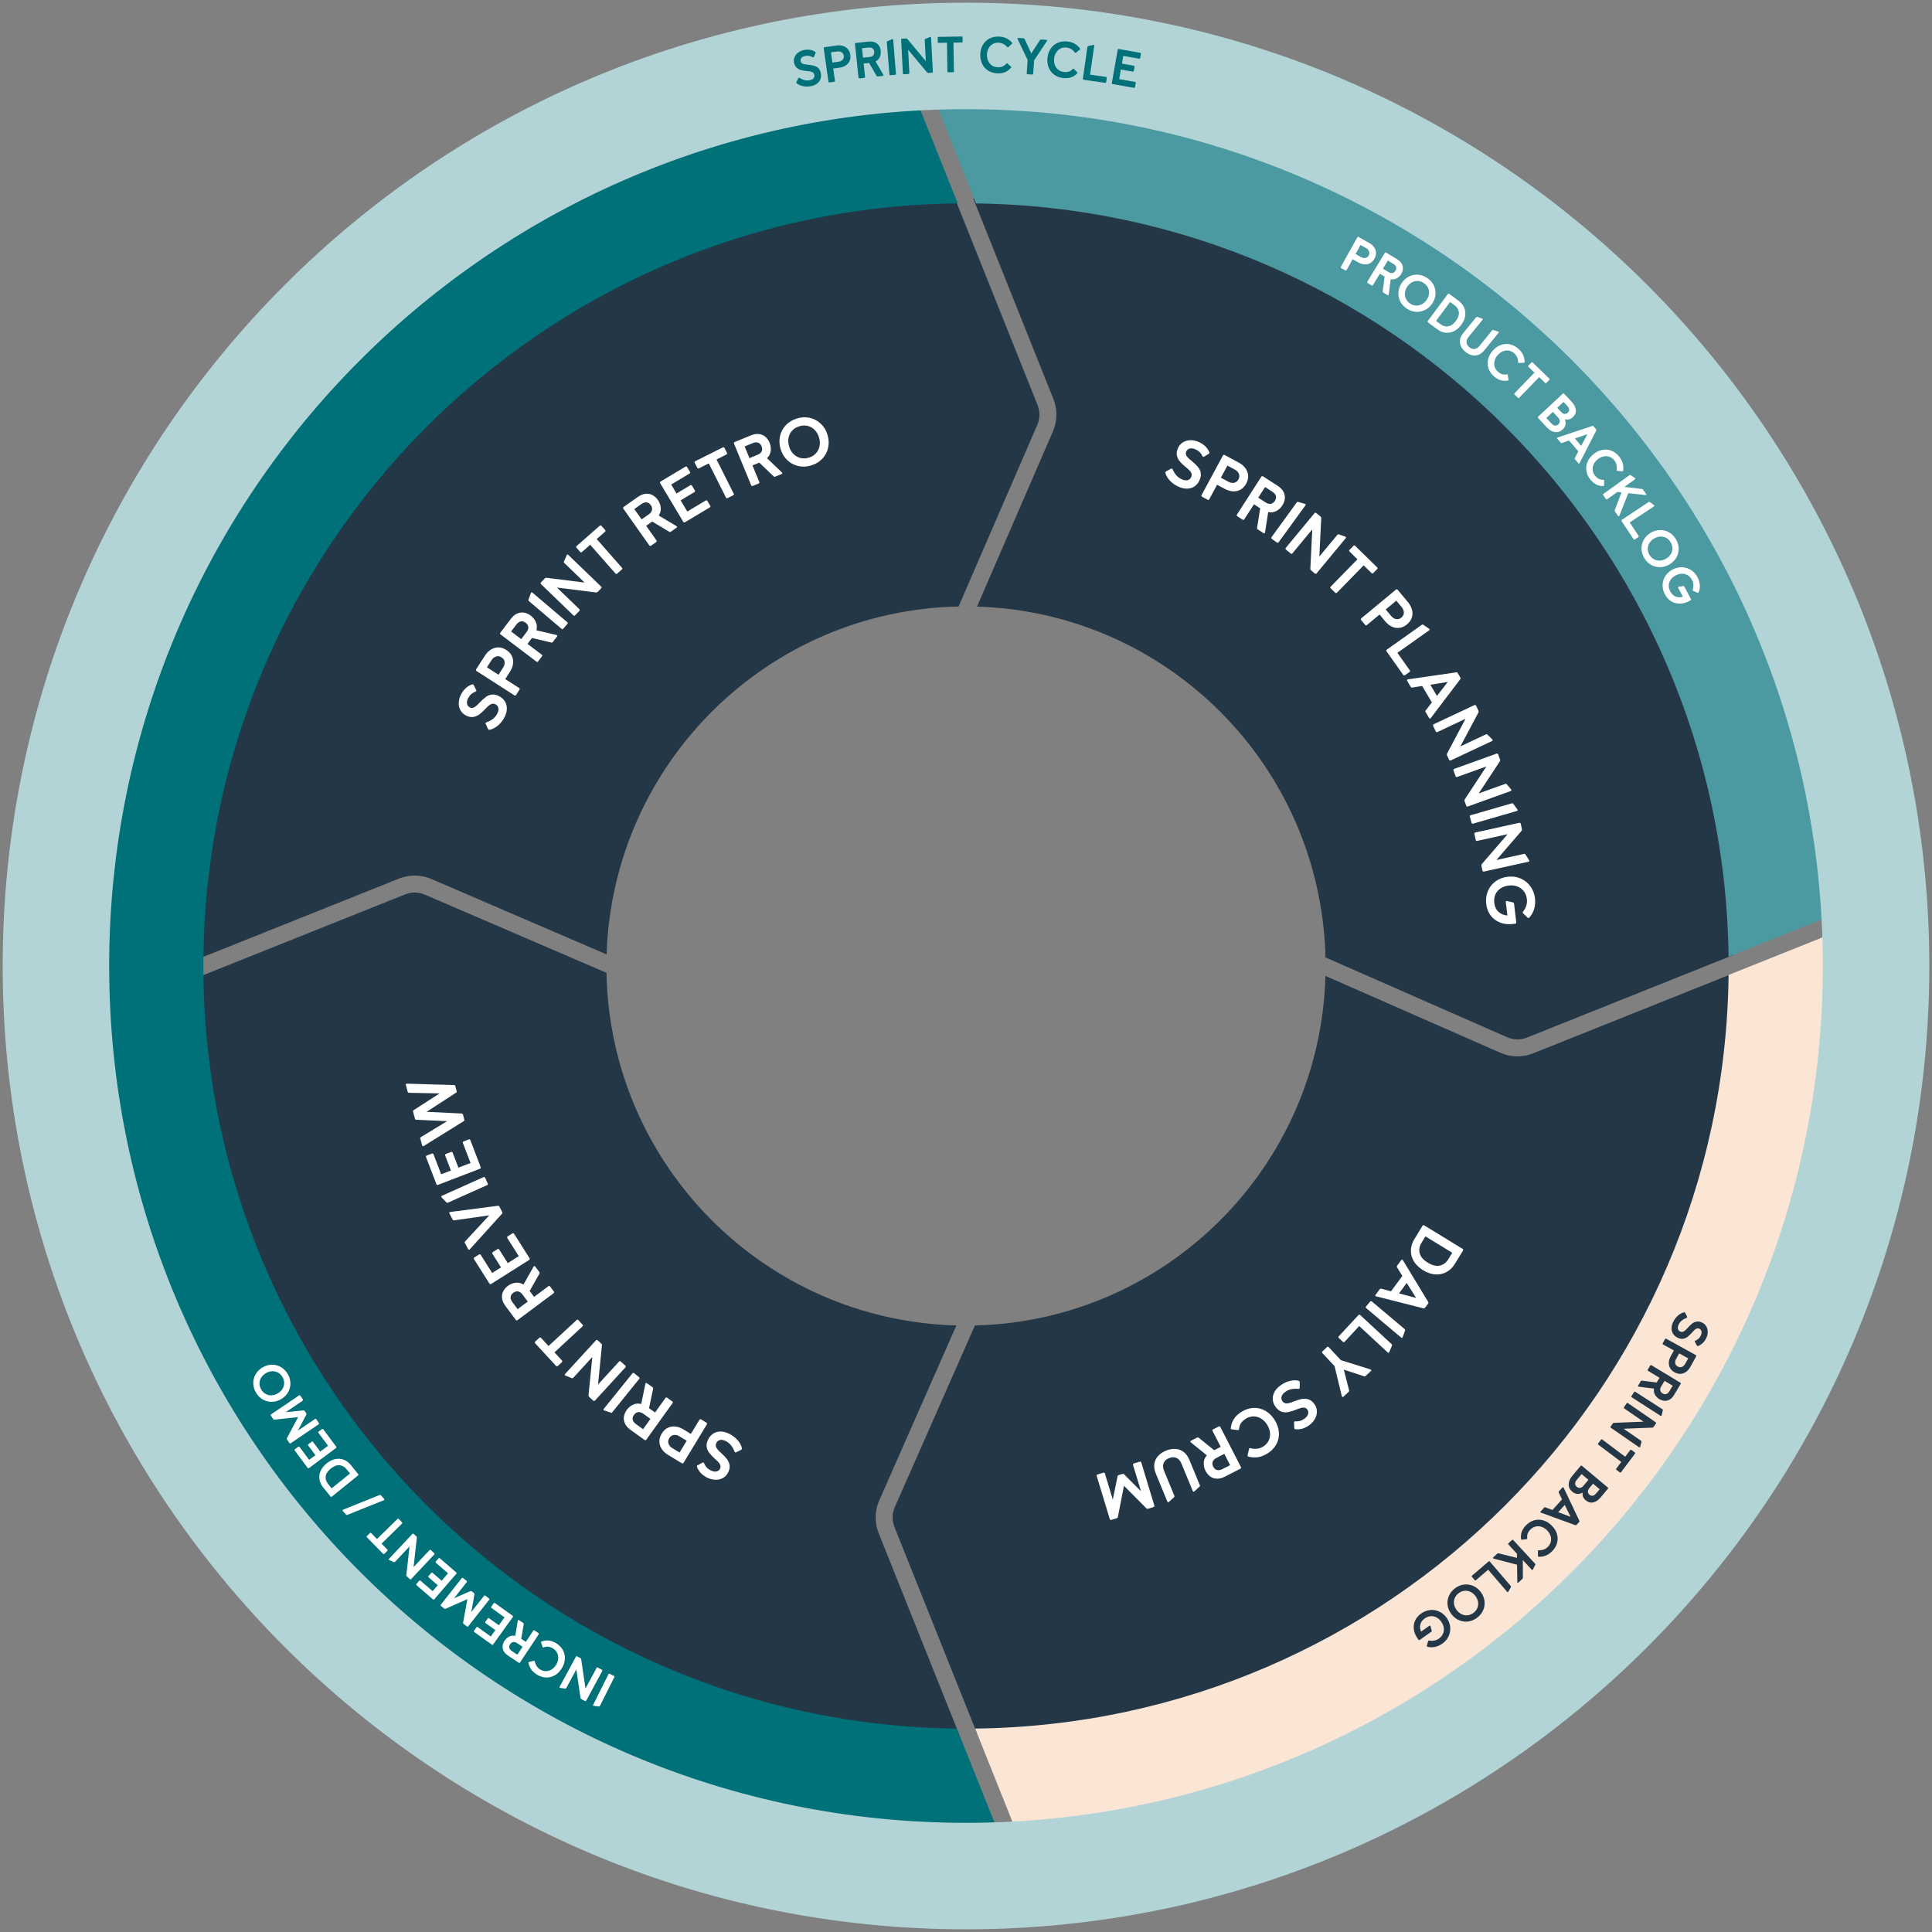
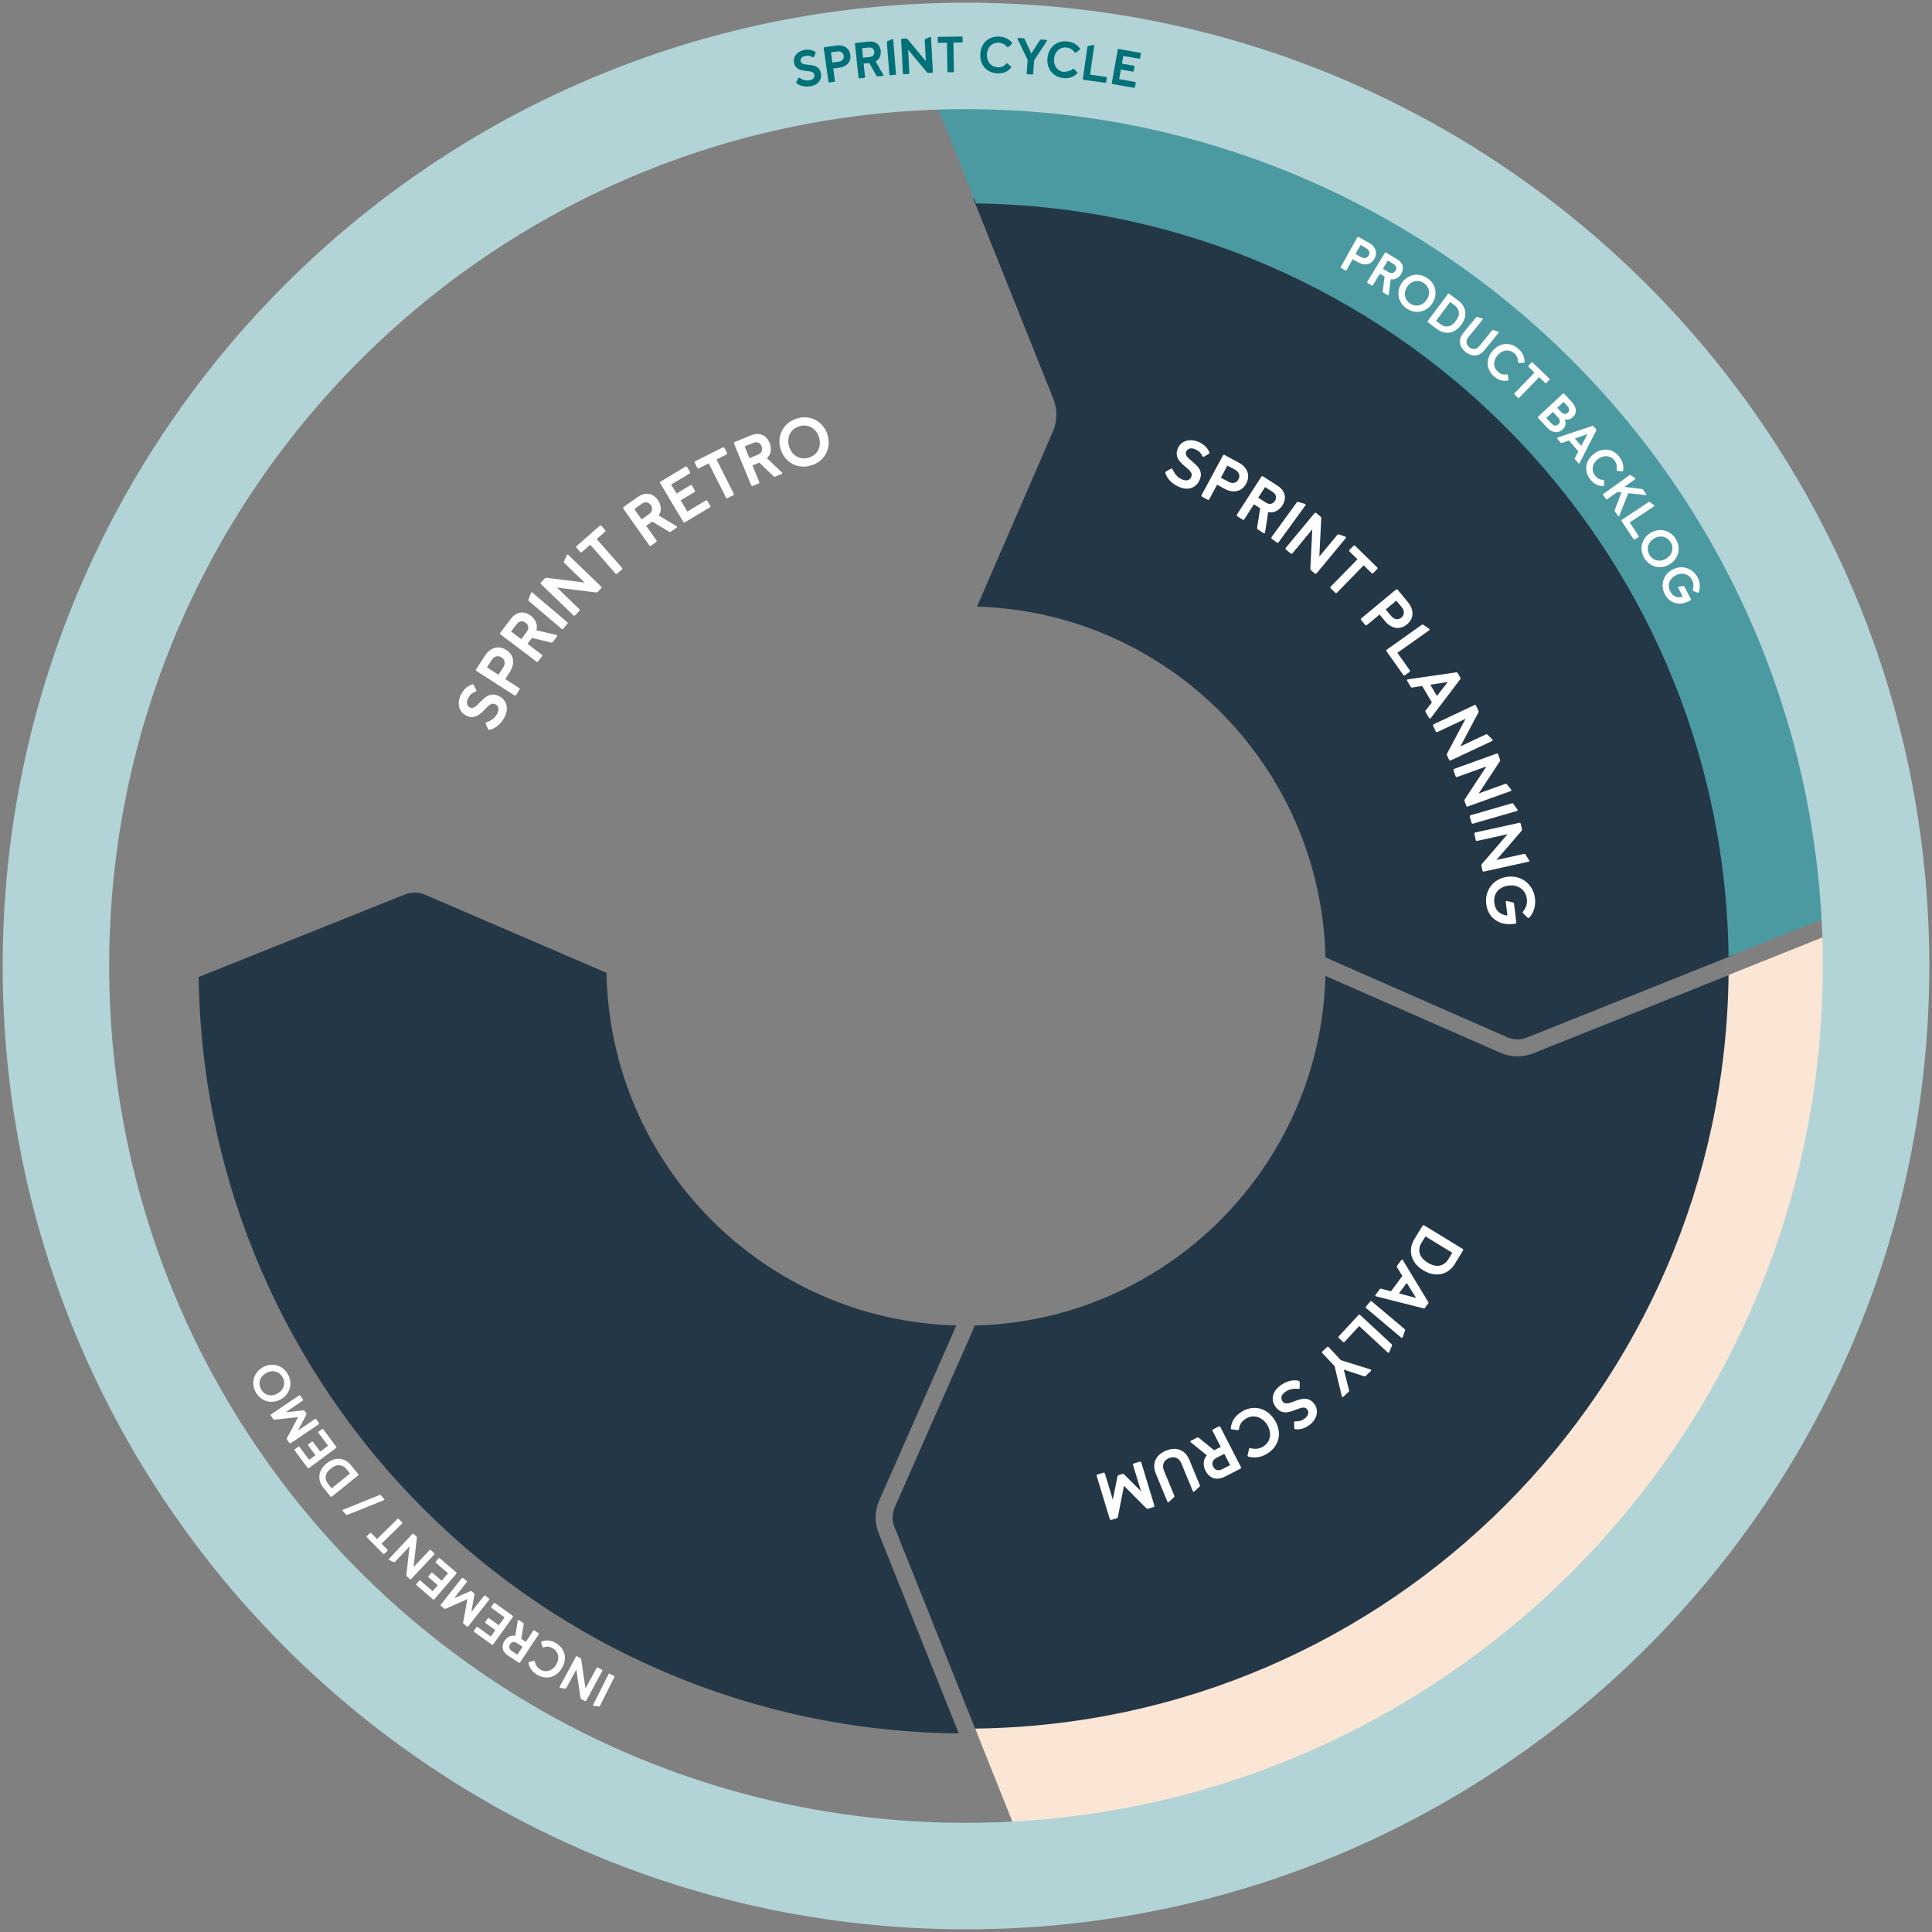
<svg xmlns="http://www.w3.org/2000/svg" width="360px" height="360px" viewBox="0 0 360 360" version="1.1">
  <rect x="0" y="0" width="360" height="360" fill="#808080" stroke="none" />
  <title>Sprint cycle</title>
  <desc>Created with Sketch.</desc>
  <g id="Scrum" stroke="none" stroke-width="1" fill="none" fill-rule="evenodd">
    <g id="sprint-cycle" transform="translate(-20, -20)">
      <g id="Sprint-cycle" transform="translate(21, 21)">
        <path d="M112.012,180.271 C112.678,216.092 141.456,245.038 177.209,245.977 L162.836,278.572 C161.979,280.514 161.941,282.72 162.729,284.69 L177.651,321.994 C99.978,321.276 37.104,258.632 36.014,181.049 L74.513,165.649 C75.682,165.182 76.989,165.199 78.145,165.696 L112.012,180.271 L112.012,180.271 Z" id="Path" fill="#243746" fill-rule="nonzero" />
-         <path d="M112.034,176.843 L79.394,162.795 C77.467,161.966 75.288,161.938 73.34,162.717 L36.006,177.651 C36.724,99.978 99.368,37.104 176.951,36.014 L192.347,74.504 C192.816,75.677 192.798,76.989 192.295,78.148 L177.616,112.014 C141.97,112.737 113.158,141.297 112.034,176.843 L112.034,176.843 Z" id="Path" fill="#243746" fill-rule="nonzero" />
        <path d="M180.659,245.98 C216.282,245.114 245.012,216.444 245.975,180.846 L278.577,195.17 C280.517,196.023 282.718,196.059 284.686,195.273 L321.994,180.349 C321.276,258.022 258.632,320.896 181.049,321.986 L165.662,283.517 C165.189,282.335 165.212,281.012 165.725,279.847 L180.659,245.98 L180.659,245.98 Z" id="Path" fill="#243746" fill-rule="nonzero" />
        <path d="M245.981,177.399 C245.147,141.818 216.574,113.099 181.05,112.031 L195.193,79.404 C196.03,77.472 196.061,75.286 195.279,73.331 L180.349,36.006 C258.022,36.724 320.896,99.368 321.986,176.951 L283.513,192.34 C282.332,192.812 281.012,192.79 279.848,192.279 L245.981,177.399 L245.981,177.399 Z" id="Path" fill="#243746" fill-rule="nonzero" />
-         <path d="M179,276.895 C124.934,276.895 81.105,233.066 81.105,179 C81.105,172.932 81.657,166.993 82.714,161.231 C91.072,115.648 131.002,81.105 179,81.105 C233.066,81.105 276.895,124.934 276.895,179 C276.895,233.066 233.066,276.895 179,276.895 Z" id="Oval" />
-         <path d="M134.9,266.174 C135.515,266.486 136.029,266.879 136.441,267.352 C136.853,267.825 137.121,268.32 137.246,268.837 C137.261,268.901 137.251,268.966 137.217,269.034 C137.186,269.094 137.147,269.135 137.098,269.158 L136.174,269.61 C136.099,269.647 136.035,269.653 135.982,269.626 C135.929,269.599 135.892,269.552 135.87,269.484 C135.695,269.028 135.478,268.637 135.218,268.311 C134.958,267.986 134.629,267.722 134.231,267.521 C133.833,267.319 133.479,267.253 133.17,267.323 C132.861,267.392 132.636,267.566 132.495,267.844 C132.389,268.055 132.351,268.255 132.382,268.445 C132.413,268.636 132.51,268.834 132.675,269.04 C132.839,269.246 133.098,269.505 133.45,269.815 C133.877,270.202 134.219,270.566 134.475,270.909 C134.731,271.251 134.889,271.628 134.949,272.041 C135.009,272.454 134.917,272.9 134.673,273.381 C134.441,273.839 134.113,274.183 133.69,274.412 C133.267,274.642 132.798,274.748 132.282,274.732 C131.766,274.716 131.256,274.581 130.753,274.325 C129.814,273.849 129.189,273.183 128.877,272.327 C128.852,272.247 128.85,272.185 128.873,272.14 C128.892,272.103 128.935,272.063 129.003,272.022 L129.899,271.541 C129.967,271.5 130.027,271.493 130.08,271.52 C130.125,271.543 130.166,271.592 130.203,271.667 C130.326,271.966 130.482,272.22 130.673,272.43 C130.864,272.64 131.114,272.823 131.422,272.979 C131.82,273.181 132.174,273.25 132.485,273.185 C132.796,273.121 133.02,272.954 133.158,272.684 C133.264,272.473 133.291,272.272 133.237,272.08 C133.184,271.887 133.079,271.702 132.924,271.524 C132.769,271.346 132.541,271.125 132.241,270.859 C131.758,270.416 131.387,270.021 131.129,269.673 C130.871,269.325 130.718,268.947 130.669,268.54 C130.621,268.133 130.724,267.678 130.979,267.175 C131.2,266.739 131.505,266.394 131.894,266.138 C132.284,265.882 132.737,265.751 133.255,265.744 C133.773,265.738 134.321,265.881 134.9,266.174 Z M123.452,270.077 C122.97,269.784 122.587,269.424 122.305,268.996 C122.022,268.569 121.876,268.108 121.866,267.614 C121.855,267.12 122,266.625 122.302,266.128 C122.603,265.631 122.976,265.274 123.419,265.055 C123.862,264.836 124.335,264.754 124.839,264.809 C125.343,264.863 125.839,265.039 126.329,265.336 L127.733,266.188 L129.325,263.564 C129.404,263.434 129.508,263.409 129.637,263.487 L130.631,264.09 C130.696,264.13 130.735,264.178 130.749,264.236 C130.763,264.294 130.753,264.352 130.718,264.409 L126.367,271.579 C126.332,271.637 126.285,271.673 126.228,271.687 C126.17,271.701 126.108,271.689 126.044,271.649 L123.452,270.077 Z M125.609,266.643 C125.242,266.42 124.885,266.336 124.536,266.391 C124.188,266.445 123.911,266.642 123.706,266.98 C123.5,267.318 123.455,267.658 123.569,267.998 C123.682,268.337 123.919,268.617 124.279,268.835 L125.629,269.654 L126.959,267.462 L125.609,266.643 Z M124.257,260.127 C124.318,260.171 124.354,260.223 124.364,260.281 C124.373,260.34 124.358,260.397 124.319,260.452 L119.426,267.264 C119.386,267.318 119.337,267.35 119.279,267.36 C119.22,267.37 119.16,267.352 119.098,267.308 L116.503,265.444 C115.99,265.075 115.636,264.673 115.441,264.237 C115.245,263.802 115.186,263.368 115.263,262.936 C115.341,262.504 115.514,262.1 115.784,261.724 C116.099,261.286 116.493,260.957 116.967,260.738 C117.441,260.518 117.945,260.477 118.48,260.612 L119.26,256.864 C119.276,256.813 119.291,256.777 119.306,256.757 C119.365,256.675 119.449,256.673 119.558,256.752 L120.574,257.481 C120.683,257.56 120.724,257.662 120.696,257.787 L119.939,261.396 L121.058,262.199 L122.996,259.501 C123.084,259.378 123.19,259.36 123.313,259.449 L124.257,260.127 Z M118.9,262.453 C118.537,262.193 118.205,262.086 117.901,262.133 C117.598,262.179 117.341,262.35 117.13,262.644 C116.919,262.938 116.84,263.234 116.895,263.533 C116.95,263.832 117.159,264.111 117.522,264.372 L118.825,265.307 L120.203,263.389 L118.9,262.453 Z M118.064,255.606 C118.122,255.653 118.155,255.707 118.161,255.766 C118.168,255.825 118.15,255.881 118.107,255.934 L113.102,262.136 C113.012,262.248 112.908,262.277 112.788,262.224 L111.604,261.82 L111.51,261.777 C111.425,261.708 111.424,261.621 111.509,261.516 L116.839,254.91 C116.935,254.792 117.041,254.781 117.159,254.876 L118.064,255.606 Z M115.512,253.462 C115.568,253.513 115.597,253.569 115.6,253.628 C115.602,253.688 115.581,253.742 115.535,253.792 L109.865,259.972 C109.82,260.022 109.767,260.048 109.708,260.051 C109.648,260.053 109.591,260.029 109.535,259.978 L108.771,259.277 C108.685,259.198 108.648,259.101 108.661,258.987 L109.373,251.858 L105.829,255.721 C105.744,255.814 105.637,255.836 105.51,255.788 L104.391,255.327 C104.342,255.305 104.308,255.286 104.29,255.268 C104.209,255.194 104.214,255.108 104.305,255.009 L110.044,248.754 C110.089,248.704 110.142,248.678 110.201,248.675 C110.261,248.673 110.318,248.697 110.374,248.748 L111.054,249.372 C111.134,249.446 111.171,249.542 111.165,249.662 L110.434,256.98 L114.353,252.707 C114.399,252.658 114.451,252.632 114.511,252.629 C114.57,252.626 114.628,252.651 114.684,252.702 L115.512,253.462 Z M107.556,245.836 C107.659,245.947 107.654,246.054 107.543,246.157 L102.311,250.993 L103.7,252.496 C103.752,252.551 103.776,252.609 103.774,252.669 C103.772,252.728 103.746,252.781 103.696,252.826 L102.936,253.529 C102.886,253.575 102.832,253.597 102.772,253.595 C102.713,253.592 102.657,253.563 102.606,253.508 L98.73,249.315 C98.679,249.259 98.654,249.202 98.657,249.142 C98.659,249.083 98.685,249.03 98.734,248.984 L99.495,248.281 C99.545,248.235 99.599,248.214 99.658,248.216 C99.718,248.218 99.773,248.247 99.825,248.303 L101.214,249.806 L106.446,244.97 C106.557,244.867 106.664,244.871 106.767,244.983 L107.556,245.836 Z M102.194,239.647 C102.239,239.708 102.258,239.768 102.249,239.827 C102.241,239.886 102.209,239.935 102.155,239.976 L95.431,244.989 C95.377,245.029 95.32,245.045 95.261,245.036 C95.203,245.028 95.15,244.993 95.105,244.932 L93.195,242.37 C92.818,241.864 92.602,241.373 92.547,240.899 C92.493,240.425 92.568,239.993 92.772,239.605 C92.976,239.217 93.264,238.884 93.635,238.607 C94.067,238.285 94.542,238.091 95.061,238.025 C95.579,237.959 96.072,238.072 96.541,238.363 L98.418,235.026 C98.448,234.982 98.474,234.953 98.494,234.938 C98.575,234.877 98.656,234.901 98.736,235.009 L99.484,236.012 C99.564,236.12 99.572,236.229 99.508,236.34 L97.695,239.551 L98.518,240.655 L101.181,238.669 C101.303,238.579 101.409,238.594 101.499,238.716 L102.194,239.647 Z M96.384,240.244 C96.118,239.887 95.833,239.684 95.53,239.637 C95.227,239.59 94.93,239.674 94.64,239.891 C94.349,240.107 94.185,240.366 94.147,240.667 C94.109,240.969 94.224,241.298 94.491,241.656 L95.449,242.942 L97.343,241.531 L96.384,240.244 Z M90.712,236.198 L92.356,235.158 L90.762,232.638 C90.722,232.574 90.708,232.513 90.721,232.455 C90.734,232.397 90.769,232.35 90.826,232.314 L91.701,231.76 C91.758,231.724 91.816,231.713 91.874,231.726 C91.932,231.739 91.981,231.777 92.022,231.841 L93.616,234.361 L95.665,233.064 L93.538,229.702 C93.497,229.637 93.484,229.576 93.497,229.518 C93.51,229.46 93.545,229.413 93.602,229.377 L94.477,228.823 C94.534,228.787 94.592,228.776 94.65,228.789 C94.708,228.802 94.757,228.841 94.798,228.905 L97.668,233.441 C97.708,233.505 97.722,233.566 97.709,233.625 C97.696,233.683 97.661,233.73 97.604,233.766 L90.516,238.25 C90.459,238.286 90.401,238.297 90.343,238.284 C90.285,238.271 90.236,238.233 90.195,238.169 L87.325,233.632 C87.285,233.568 87.271,233.507 87.284,233.449 C87.297,233.391 87.332,233.344 87.389,233.308 L88.264,232.754 C88.321,232.718 88.379,232.706 88.437,232.719 C88.495,232.732 88.544,232.771 88.585,232.835 L90.712,236.198 Z M92.584,224.838 C92.646,224.957 92.631,225.065 92.539,225.161 L86.544,231.793 C86.507,231.831 86.481,231.854 86.466,231.862 C86.422,231.886 86.377,231.887 86.334,231.867 C86.29,231.848 86.252,231.808 86.221,231.748 L85.635,230.629 C85.573,230.51 85.588,230.402 85.68,230.306 L90.16,225.465 L83.629,226.39 C83.498,226.411 83.401,226.362 83.338,226.242 L82.752,225.123 C82.721,225.064 82.71,225.01 82.718,224.963 C82.727,224.916 82.753,224.88 82.798,224.857 C82.813,224.849 82.847,224.841 82.899,224.833 L91.765,223.683 C91.897,223.662 91.994,223.711 92.056,223.83 L92.584,224.838 Z M89.872,219.52 C89.903,219.59 89.908,219.652 89.887,219.708 C89.866,219.763 89.824,219.805 89.763,219.832 L82.488,223.09 C82.358,223.148 82.251,223.127 82.169,223.025 L81.297,222.128 L81.232,222.047 C81.188,221.947 81.227,221.869 81.35,221.814 L89.097,218.345 C89.235,218.283 89.335,218.321 89.397,218.46 L89.872,219.52 Z M81.207,217.807 L83.023,217.11 L81.955,214.327 C81.928,214.256 81.926,214.193 81.95,214.139 C81.974,214.085 82.018,214.045 82.081,214.021 L83.048,213.65 C83.111,213.626 83.169,213.626 83.224,213.65 C83.278,213.674 83.319,213.722 83.346,213.792 L84.415,216.575 L86.679,215.706 L85.253,211.992 C85.226,211.921 85.224,211.858 85.248,211.804 C85.272,211.749 85.316,211.71 85.379,211.686 L86.346,211.315 C86.409,211.291 86.467,211.291 86.522,211.315 C86.576,211.339 86.617,211.387 86.644,211.457 L88.568,216.469 C88.595,216.54 88.597,216.602 88.573,216.657 C88.549,216.711 88.505,216.75 88.442,216.775 L80.612,219.781 C80.549,219.805 80.49,219.805 80.436,219.781 C80.382,219.756 80.341,219.709 80.314,219.638 L78.39,214.626 C78.362,214.556 78.361,214.493 78.385,214.439 C78.409,214.384 78.453,214.345 78.516,214.321 L79.483,213.95 C79.546,213.926 79.604,213.926 79.659,213.95 C79.713,213.974 79.754,214.022 79.781,214.092 L81.207,217.807 Z M85.521,207.624 C85.556,207.754 85.517,207.852 85.404,207.917 L77.962,212.538 C77.948,212.55 77.921,212.562 77.88,212.573 C77.831,212.586 77.786,212.579 77.743,212.551 C77.701,212.523 77.672,212.481 77.657,212.424 L77.325,211.192 C77.286,211.046 77.327,210.939 77.448,210.871 L82.315,207.912 L76.581,207.651 C76.439,207.645 76.353,207.582 76.32,207.46 L75.965,206.142 C75.932,206.02 75.975,205.922 76.094,205.846 L80.922,202.74 L75.227,202.626 C75.088,202.628 74.999,202.557 74.96,202.41 L74.628,201.178 C74.606,201.097 74.615,201.034 74.655,200.988 C74.695,200.942 74.755,200.922 74.835,200.926 L83.59,201.184 C83.721,201.184 83.804,201.249 83.839,201.379 L84.089,202.306 C84.124,202.436 84.086,202.538 83.975,202.611 L78.496,206.167 L85.019,206.49 C85.152,206.498 85.236,206.567 85.271,206.697 L85.521,207.624 Z" id="sprint-review" fill="#FFFFFF" />
        <path d="M218.638,89.705 C218.007,89.424 217.474,89.058 217.039,88.607 C216.604,88.155 216.31,87.675 216.159,87.165 C216.141,87.102 216.148,87.035 216.178,86.966 C216.206,86.905 216.243,86.861 216.291,86.837 L217.19,86.338 C217.264,86.297 217.328,86.288 217.381,86.312 C217.435,86.336 217.475,86.381 217.501,86.448 C217.698,86.895 217.935,87.275 218.211,87.586 C218.487,87.898 218.829,88.145 219.237,88.326 C219.645,88.507 220.001,88.555 220.307,88.47 C220.612,88.384 220.828,88.199 220.954,87.914 C221.05,87.699 221.078,87.497 221.037,87.308 C220.997,87.12 220.889,86.927 220.714,86.729 C220.539,86.532 220.268,86.287 219.9,85.994 C219.454,85.63 219.094,85.284 218.821,84.955 C218.548,84.626 218.371,84.257 218.29,83.848 C218.21,83.439 218.279,82.988 218.498,82.495 C218.706,82.026 219.016,81.666 219.427,81.416 C219.838,81.165 220.301,81.035 220.817,81.025 C221.333,81.014 221.849,81.124 222.365,81.353 C223.326,81.781 223.985,82.414 224.339,83.254 C224.369,83.332 224.374,83.394 224.354,83.44 C224.336,83.478 224.295,83.52 224.229,83.564 L223.36,84.09 C223.294,84.135 223.234,84.145 223.18,84.121 C223.134,84.1 223.09,84.053 223.049,83.98 C222.912,83.688 222.742,83.442 222.541,83.242 C222.339,83.042 222.081,82.872 221.765,82.732 C221.358,82.55 221,82.5 220.693,82.58 C220.385,82.66 220.17,82.838 220.047,83.115 C219.951,83.33 219.935,83.533 219.998,83.722 C220.061,83.912 220.175,84.091 220.339,84.261 C220.503,84.431 220.742,84.64 221.055,84.89 C221.56,85.308 221.95,85.685 222.226,86.019 C222.501,86.353 222.673,86.722 222.742,87.126 C222.812,87.53 222.732,87.99 222.502,88.506 C222.304,88.952 222.017,89.313 221.641,89.588 C221.265,89.863 220.819,90.018 220.302,90.05 C219.785,90.083 219.231,89.968 218.638,89.705 Z M229.865,85.223 C230.361,85.491 230.761,85.831 231.065,86.244 C231.369,86.656 231.538,87.109 231.574,87.602 C231.609,88.095 231.489,88.597 231.213,89.108 C230.937,89.619 230.584,89.995 230.152,90.236 C229.721,90.477 229.252,90.583 228.746,90.554 C228.24,90.525 227.736,90.375 227.232,90.103 L225.786,89.323 L224.329,92.025 C224.257,92.158 224.154,92.189 224.021,92.117 L222.998,91.565 C222.931,91.529 222.89,91.482 222.872,91.425 C222.855,91.368 222.863,91.31 222.895,91.251 L226.878,83.869 C226.91,83.81 226.954,83.772 227.011,83.755 C227.068,83.738 227.13,83.747 227.197,83.783 L229.865,85.223 Z M227.884,88.761 C228.262,88.965 228.623,89.031 228.968,88.959 C229.314,88.887 229.58,88.677 229.768,88.328 C229.956,87.98 229.984,87.639 229.854,87.305 C229.723,86.971 229.472,86.705 229.101,86.505 L227.712,85.755 L226.494,88.011 L227.884,88.761 Z M229.567,95.201 C229.503,95.16 229.465,95.11 229.452,95.052 C229.44,94.994 229.451,94.936 229.488,94.88 L234.031,87.829 C234.067,87.772 234.115,87.738 234.173,87.725 C234.231,87.713 234.292,87.727 234.356,87.768 L237.042,89.499 C237.573,89.841 237.947,90.225 238.164,90.65 C238.381,91.075 238.462,91.505 238.406,91.941 C238.351,92.376 238.198,92.788 237.948,93.178 C237.656,93.631 237.279,93.979 236.816,94.222 C236.354,94.465 235.852,94.533 235.311,94.424 L234.722,98.207 C234.709,98.259 234.695,98.295 234.682,98.316 C234.627,98.401 234.543,98.407 234.43,98.334 L233.379,97.657 C233.265,97.584 233.219,97.484 233.241,97.358 L233.814,93.715 L232.657,92.97 L230.858,95.762 C230.776,95.89 230.671,95.912 230.543,95.83 L229.567,95.201 Z M234.799,92.607 C235.174,92.848 235.512,92.938 235.813,92.876 C236.113,92.815 236.361,92.631 236.557,92.327 C236.753,92.023 236.816,91.723 236.746,91.427 C236.676,91.131 236.454,90.863 236.079,90.621 L234.73,89.752 L233.451,91.738 L234.799,92.607 Z M235.992,99.411 C235.931,99.367 235.895,99.315 235.886,99.256 C235.877,99.197 235.892,99.141 235.932,99.086 L240.618,92.639 C240.702,92.523 240.805,92.488 240.927,92.535 L242.129,92.879 L242.226,92.918 C242.315,92.982 242.319,93.069 242.24,93.178 L237.25,100.044 C237.161,100.167 237.055,100.184 236.932,100.094 L235.992,99.411 Z M238.629,101.41 C238.571,101.362 238.539,101.308 238.533,101.248 C238.528,101.189 238.547,101.134 238.59,101.082 L243.94,94.623 C243.983,94.571 244.034,94.542 244.094,94.537 C244.153,94.531 244.212,94.552 244.27,94.601 L245.068,95.262 C245.159,95.337 245.2,95.432 245.193,95.546 L244.842,102.702 L248.186,98.665 C248.267,98.568 248.372,98.54 248.501,98.582 L249.643,98.986 C249.692,99.005 249.727,99.023 249.746,99.039 C249.831,99.109 249.83,99.196 249.744,99.299 L244.329,105.836 C244.286,105.888 244.235,105.917 244.175,105.922 C244.116,105.928 244.057,105.906 243.999,105.858 L243.289,105.27 C243.204,105.2 243.163,105.105 243.163,104.986 L243.524,97.64 L239.825,102.105 C239.782,102.157 239.731,102.186 239.672,102.191 C239.612,102.197 239.553,102.175 239.495,102.127 L238.629,101.41 Z M246.965,108.629 C246.856,108.523 246.855,108.416 246.961,108.308 L251.943,103.215 L250.48,101.784 C250.426,101.731 250.399,101.675 250.398,101.615 C250.397,101.556 250.421,101.502 250.468,101.454 L251.192,100.713 C251.239,100.665 251.292,100.641 251.352,100.64 C251.411,100.639 251.468,100.665 251.522,100.718 L255.604,104.711 C255.658,104.764 255.685,104.82 255.686,104.88 C255.687,104.939 255.663,104.993 255.616,105.041 L254.892,105.782 C254.845,105.83 254.792,105.854 254.732,105.855 C254.673,105.856 254.616,105.83 254.562,105.777 L253.099,104.346 L248.117,109.438 C248.011,109.547 247.904,109.548 247.795,109.442 L246.965,108.629 Z M261.379,111.238 C261.739,111.672 261.983,112.138 262.11,112.634 C262.236,113.13 262.224,113.614 262.072,114.084 C261.92,114.554 261.621,114.974 261.173,115.345 C260.726,115.716 260.257,115.932 259.767,115.994 C259.277,116.055 258.802,115.978 258.344,115.761 C257.886,115.545 257.474,115.216 257.109,114.775 L256.062,113.511 L253.698,115.469 C253.581,115.566 253.474,115.556 253.378,115.439 L252.636,114.544 C252.588,114.486 252.567,114.427 252.572,114.367 C252.578,114.308 252.606,114.257 252.658,114.214 L259.117,108.863 C259.169,108.82 259.225,108.802 259.284,108.807 C259.343,108.813 259.397,108.845 259.445,108.903 L261.379,111.238 Z M258.217,113.776 C258.491,114.107 258.801,114.303 259.148,114.366 C259.495,114.428 259.821,114.333 260.126,114.081 C260.431,113.828 260.585,113.523 260.589,113.164 C260.592,112.806 260.46,112.464 260.191,112.14 L259.184,110.924 L257.209,112.56 L258.217,113.776 Z M261.686,123.891 C261.73,123.953 261.747,124.013 261.737,124.072 C261.727,124.131 261.695,124.18 261.64,124.219 L260.795,124.818 C260.74,124.857 260.683,124.871 260.624,124.861 C260.566,124.851 260.514,124.815 260.471,124.754 L257.365,120.374 C257.321,120.313 257.304,120.252 257.314,120.194 C257.324,120.135 257.357,120.086 257.412,120.047 L263.913,115.437 C264.03,115.354 264.139,115.354 264.239,115.438 L265.269,116.147 L265.348,116.215 C265.412,116.305 265.388,116.388 265.278,116.466 L259.385,120.646 L261.686,123.891 Z M265.606,132.798 C265.571,132.838 265.543,132.865 265.521,132.878 C265.434,132.929 265.356,132.897 265.288,132.781 L264.639,131.682 C264.575,131.573 264.579,131.473 264.652,131.381 L265.811,129.89 L264.001,126.823 L262.135,127.117 C262.015,127.129 261.923,127.081 261.859,126.972 L261.211,125.873 C261.142,125.757 261.155,125.671 261.249,125.616 L261.349,125.586 L270.336,124.286 C270.455,124.255 270.55,124.302 270.623,124.425 L271.105,125.241 C271.173,125.357 271.17,125.466 271.094,125.57 L265.606,132.798 Z M266.751,128.675 L268.779,126.071 L265.519,126.587 L266.751,128.675 Z M266.05,134.265 C266.018,134.196 266.012,134.134 266.032,134.078 C266.052,134.022 266.093,133.98 266.154,133.951 L273.744,130.382 C273.805,130.354 273.863,130.349 273.919,130.37 C273.975,130.39 274.019,130.434 274.052,130.503 L274.492,131.44 C274.543,131.547 274.54,131.65 274.485,131.751 L271.123,138.077 L275.866,135.847 C275.981,135.793 276.088,135.813 276.187,135.906 L277.048,136.757 C277.085,136.796 277.109,136.826 277.119,136.849 C277.166,136.948 277.128,137.026 277.006,137.084 L269.325,140.695 C269.264,140.724 269.205,140.728 269.149,140.708 C269.093,140.688 269.049,140.644 269.017,140.575 L268.624,139.74 C268.578,139.641 268.58,139.538 268.632,139.43 L272.083,132.936 L266.836,135.403 C266.775,135.431 266.717,135.436 266.661,135.416 C266.605,135.395 266.56,135.351 266.528,135.282 L266.05,134.265 Z M269.844,142.569 C269.819,142.498 269.819,142.435 269.844,142.381 C269.869,142.327 269.914,142.289 269.977,142.266 L277.869,139.426 C277.932,139.404 277.991,139.405 278.045,139.43 C278.099,139.456 278.139,139.504 278.164,139.575 L278.515,140.55 C278.555,140.661 278.543,140.764 278.478,140.858 L274.536,146.841 L279.469,145.066 C279.588,145.024 279.692,145.053 279.783,145.155 L280.56,146.083 C280.593,146.125 280.613,146.158 280.622,146.182 C280.659,146.285 280.614,146.359 280.487,146.405 L272.5,149.279 C272.437,149.302 272.378,149.3 272.324,149.275 C272.271,149.25 272.231,149.201 272.205,149.13 L271.893,148.262 C271.856,148.159 271.868,148.056 271.93,147.954 L275.976,141.813 L270.52,143.776 C270.457,143.798 270.398,143.797 270.344,143.772 C270.29,143.746 270.251,143.698 270.225,143.627 L269.844,142.569 Z M272.879,151.202 C272.858,151.129 272.862,151.067 272.891,151.014 C272.919,150.962 272.966,150.927 273.031,150.908 L280.688,148.696 C280.826,148.657 280.928,148.693 280.996,148.805 L281.734,149.814 L281.787,149.904 C281.817,150.01 281.768,150.081 281.638,150.118 L273.483,152.474 C273.337,152.516 273.244,152.464 273.201,152.318 L272.879,151.202 Z M273.735,154.407 C273.718,154.333 273.726,154.27 273.758,154.22 C273.79,154.17 273.839,154.138 273.905,154.123 L282.096,152.317 C282.161,152.303 282.219,152.312 282.27,152.344 C282.32,152.376 282.353,152.429 282.369,152.503 L282.592,153.514 C282.618,153.629 282.592,153.73 282.516,153.816 L277.841,159.244 L282.96,158.116 C283.083,158.088 283.183,158.131 283.26,158.244 L283.912,159.264 C283.939,159.31 283.955,159.345 283.961,159.37 C283.984,159.477 283.93,159.544 283.799,159.573 L275.51,161.401 C275.444,161.416 275.386,161.407 275.336,161.375 C275.285,161.343 275.252,161.29 275.236,161.216 L275.037,160.315 C275.014,160.208 275.039,160.108 275.113,160.014 L279.912,154.441 L274.25,155.69 C274.185,155.704 274.127,155.696 274.076,155.663 C274.026,155.631 273.993,155.578 273.977,155.504 L273.735,154.407 Z M281.534,170.85 C281.543,170.926 281.529,170.987 281.493,171.033 C281.456,171.08 281.404,171.108 281.337,171.116 L280.685,171.193 C279.853,171.259 279.096,171.148 278.413,170.86 C277.729,170.573 277.171,170.137 276.736,169.553 C276.302,168.969 276.036,168.267 275.938,167.447 C275.834,166.578 275.938,165.775 276.248,165.038 C276.559,164.301 277.036,163.697 277.68,163.226 C278.323,162.755 279.076,162.468 279.937,162.365 C280.79,162.263 281.587,162.372 282.329,162.69 C283.071,163.009 283.68,163.49 284.155,164.133 C284.63,164.776 284.918,165.519 285.019,166.364 C285.102,167.058 285.055,167.714 284.879,168.333 C284.702,168.952 284.397,169.5 283.962,169.976 C283.908,170.024 283.86,170.051 283.818,170.056 C283.752,170.064 283.689,170.038 283.631,169.977 L282.811,169.184 C282.762,169.131 282.735,169.079 282.729,169.029 C282.722,168.97 282.745,168.912 282.797,168.855 C283.051,168.562 283.246,168.212 283.385,167.806 C283.523,167.399 283.565,166.97 283.511,166.518 C283.443,165.95 283.251,165.464 282.936,165.06 C282.621,164.657 282.219,164.364 281.731,164.18 C281.242,163.997 280.71,163.939 280.133,164.008 C279.548,164.078 279.039,164.255 278.606,164.54 C278.174,164.825 277.854,165.198 277.646,165.66 C277.438,166.121 277.369,166.649 277.44,167.243 C277.525,167.953 277.784,168.508 278.217,168.905 C278.651,169.303 279.206,169.534 279.884,169.597 L279.586,167.101 C279.57,166.967 279.616,166.894 279.725,166.881 L279.828,166.894 L280.902,167.148 C281.031,167.166 281.104,167.247 281.121,167.389 L281.534,170.85 Z" id="sprint-planning" fill="#FFFFFF" />
        <path d="M92.973,132.705 C92.646,133.313 92.24,133.817 91.757,134.216 C91.273,134.616 90.772,134.871 90.252,134.983 C90.188,134.996 90.122,134.985 90.055,134.949 C89.996,134.917 89.956,134.876 89.935,134.827 L89.506,133.892 C89.471,133.816 89.467,133.751 89.495,133.7 C89.523,133.648 89.571,133.611 89.64,133.591 C90.101,133.428 90.497,133.221 90.829,132.969 C91.161,132.718 91.433,132.396 91.644,132.003 C91.856,131.61 91.931,131.258 91.869,130.947 C91.807,130.636 91.639,130.407 91.365,130.259 C91.157,130.147 90.958,130.104 90.767,130.13 C90.576,130.156 90.375,130.249 90.165,130.408 C89.955,130.568 89.69,130.819 89.37,131.164 C88.973,131.581 88.6,131.913 88.251,132.161 C87.903,132.408 87.521,132.556 87.107,132.605 C86.693,132.655 86.249,132.552 85.774,132.296 C85.322,132.052 84.987,131.716 84.769,131.287 C84.55,130.858 84.456,130.386 84.485,129.871 C84.514,129.355 84.662,128.85 84.93,128.353 C85.43,127.426 86.112,126.818 86.976,126.529 C87.056,126.505 87.118,126.505 87.163,126.529 C87.2,126.549 87.238,126.593 87.277,126.662 L87.735,127.569 C87.774,127.638 87.78,127.699 87.752,127.751 C87.728,127.795 87.678,127.835 87.601,127.871 C87.3,127.986 87.042,128.136 86.827,128.321 C86.612,128.507 86.423,128.751 86.259,129.055 C86.047,129.448 85.969,129.801 86.026,130.113 C86.082,130.426 86.244,130.654 86.51,130.798 C86.718,130.91 86.918,130.942 87.112,130.893 C87.306,130.845 87.494,130.745 87.675,130.594 C87.857,130.443 88.084,130.222 88.357,129.929 C88.813,129.457 89.217,129.096 89.572,128.847 C89.926,128.598 90.307,128.454 90.716,128.416 C91.124,128.378 91.576,128.493 92.073,128.761 C92.502,128.992 92.84,129.306 93.086,129.702 C93.332,130.098 93.452,130.554 93.445,131.072 C93.438,131.59 93.281,132.134 92.973,132.705 Z M89.366,121.157 C89.671,120.683 90.04,120.309 90.475,120.038 C90.909,119.767 91.374,119.632 91.868,119.634 C92.362,119.636 92.853,119.794 93.342,120.108 C93.831,120.422 94.179,120.803 94.387,121.252 C94.594,121.7 94.664,122.175 94.597,122.678 C94.53,123.18 94.341,123.672 94.032,124.154 L93.145,125.535 L95.727,127.194 C95.855,127.276 95.878,127.381 95.796,127.508 L95.168,128.486 C95.127,128.55 95.077,128.588 95.019,128.601 C94.961,128.613 94.904,128.601 94.847,128.565 L87.789,124.033 C87.733,123.997 87.698,123.949 87.685,123.891 C87.673,123.833 87.687,123.772 87.728,123.708 L89.366,121.157 Z M92.744,123.401 C92.976,123.04 93.069,122.685 93.023,122.335 C92.977,121.985 92.788,121.704 92.455,121.49 C92.122,121.276 91.784,121.222 91.441,121.327 C91.099,121.432 90.814,121.662 90.586,122.016 L89.733,123.344 L91.89,124.73 L92.744,123.401 Z M99.283,122.228 C99.237,122.288 99.185,122.322 99.126,122.331 C99.067,122.339 99.01,122.322 98.957,122.282 L92.271,117.218 C92.217,117.177 92.186,117.127 92.178,117.068 C92.17,117.009 92.189,116.949 92.234,116.889 L94.164,114.341 C94.545,113.838 94.956,113.494 95.397,113.31 C95.837,113.126 96.272,113.078 96.702,113.166 C97.132,113.254 97.532,113.438 97.901,113.718 C98.33,114.043 98.649,114.445 98.856,114.925 C99.064,115.404 99.093,115.909 98.944,116.441 L102.671,117.315 C102.722,117.332 102.757,117.348 102.777,117.363 C102.858,117.425 102.857,117.509 102.776,117.616 L102.021,118.613 C101.939,118.72 101.837,118.759 101.712,118.728 L98.124,117.879 L97.292,118.977 L99.94,120.983 C100.061,121.074 100.076,121.181 99.984,121.301 L99.283,122.228 Z M97.093,116.814 C97.362,116.458 97.478,116.128 97.439,115.824 C97.4,115.519 97.236,115.258 96.947,115.039 C96.659,114.821 96.364,114.735 96.064,114.783 C95.764,114.83 95.479,115.032 95.21,115.387 L94.241,116.666 L96.124,118.092 L97.093,116.814 Z M103.968,116.138 C103.919,116.196 103.864,116.227 103.805,116.232 C103.746,116.237 103.69,116.217 103.639,116.174 L97.564,111.014 C97.455,110.921 97.429,110.816 97.485,110.698 L97.918,109.524 L97.964,109.431 C98.035,109.348 98.122,109.349 98.224,109.437 L104.694,114.932 C104.81,115.03 104.818,115.137 104.72,115.252 L103.968,116.138 Z M106.17,113.648 C106.117,113.703 106.061,113.731 106.001,113.732 C105.942,113.733 105.888,113.71 105.839,113.663 L99.803,107.839 C99.755,107.793 99.73,107.74 99.729,107.68 C99.728,107.62 99.754,107.563 99.806,107.509 L100.526,106.763 C100.607,106.679 100.705,106.644 100.819,106.66 L107.928,107.551 L104.155,103.911 C104.064,103.824 104.044,103.717 104.096,103.591 L104.585,102.483 C104.608,102.435 104.628,102.402 104.646,102.384 C104.722,102.305 104.808,102.313 104.905,102.406 L111.014,108.3 C111.062,108.347 111.087,108.4 111.088,108.459 C111.089,108.519 111.064,108.576 111.011,108.631 L110.371,109.294 C110.295,109.373 110.197,109.407 110.078,109.398 L102.781,108.483 L106.953,112.509 C107.002,112.555 107.026,112.609 107.028,112.668 C107.029,112.728 107.003,112.785 106.95,112.839 L106.17,113.648 Z M113.998,105.882 C113.885,105.982 113.778,105.975 113.678,105.861 L108.976,100.509 L107.439,101.859 C107.382,101.909 107.323,101.932 107.264,101.929 C107.205,101.925 107.153,101.897 107.108,101.847 L106.425,101.069 C106.38,101.018 106.36,100.963 106.364,100.904 C106.368,100.844 106.398,100.789 106.455,100.739 L110.744,96.971 C110.801,96.921 110.86,96.898 110.919,96.902 C110.978,96.906 111.03,96.933 111.075,96.984 L111.758,97.762 C111.803,97.813 111.823,97.868 111.819,97.927 C111.815,97.987 111.785,98.041 111.728,98.091 L110.191,99.442 L114.892,104.794 C114.992,104.908 114.985,105.015 114.872,105.115 L113.998,105.882 Z M120.318,100.68 C120.256,100.724 120.196,100.741 120.137,100.731 C120.078,100.721 120.03,100.688 119.991,100.633 L115.15,93.784 C115.111,93.729 115.097,93.672 115.107,93.613 C115.117,93.555 115.153,93.503 115.215,93.46 L117.824,91.615 C118.34,91.251 118.836,91.047 119.311,91.005 C119.787,90.963 120.216,91.049 120.599,91.263 C120.982,91.477 121.308,91.773 121.575,92.151 C121.886,92.591 122.068,93.071 122.121,93.59 C122.173,94.11 122.048,94.6 121.745,95.062 L125.034,97.023 C125.077,97.054 125.105,97.08 125.12,97.101 C125.178,97.183 125.152,97.264 125.042,97.341 L124.021,98.063 C123.911,98.141 123.801,98.146 123.692,98.079 L120.528,96.185 L119.404,96.98 L121.321,99.693 C121.409,99.817 121.391,99.922 121.267,100.01 L120.318,100.68 Z M119.868,94.857 C120.233,94.6 120.443,94.32 120.497,94.018 C120.552,93.717 120.475,93.418 120.266,93.122 C120.057,92.826 119.803,92.656 119.502,92.61 C119.202,92.565 118.87,92.671 118.505,92.928 L117.195,93.854 L118.558,95.783 L119.868,94.857 Z M124.061,89.285 L125.06,90.955 L127.618,89.424 C127.683,89.385 127.744,89.373 127.802,89.387 C127.86,89.402 127.906,89.438 127.941,89.496 L128.472,90.385 C128.507,90.443 128.517,90.5 128.502,90.558 C128.488,90.616 128.448,90.664 128.383,90.703 L125.825,92.234 L127.07,94.315 L130.485,92.272 C130.55,92.233 130.611,92.221 130.669,92.235 C130.727,92.25 130.773,92.286 130.807,92.344 L131.339,93.233 C131.374,93.291 131.384,93.348 131.369,93.406 C131.355,93.464 131.315,93.512 131.25,93.551 L126.643,96.307 C126.578,96.346 126.517,96.358 126.459,96.344 C126.401,96.329 126.355,96.293 126.32,96.235 L122.014,89.038 C121.98,88.98 121.97,88.922 121.984,88.864 C121.999,88.807 122.038,88.758 122.103,88.719 L126.71,85.963 C126.775,85.924 126.837,85.912 126.895,85.927 C126.952,85.941 126.998,85.977 127.033,86.035 L127.565,86.924 C127.599,86.982 127.609,87.04 127.595,87.097 C127.58,87.155 127.541,87.203 127.476,87.242 L124.061,89.285 Z M134.576,91.812 C134.441,91.88 134.339,91.847 134.271,91.711 L131.072,85.346 L129.243,86.265 C129.176,86.299 129.113,86.306 129.057,86.287 C129,86.269 128.957,86.229 128.927,86.169 L128.462,85.244 C128.431,85.183 128.426,85.125 128.444,85.069 C128.463,85.012 128.506,84.967 128.574,84.933 L133.675,82.369 C133.743,82.335 133.805,82.327 133.862,82.346 C133.918,82.365 133.962,82.404 133.992,82.464 L134.457,83.39 C134.487,83.45 134.493,83.508 134.474,83.565 C134.456,83.621 134.412,83.667 134.345,83.701 L132.516,84.62 L135.715,90.985 C135.783,91.121 135.75,91.222 135.614,91.29 L134.576,91.812 Z M139.278,89.537 C139.208,89.566 139.145,89.569 139.09,89.546 C139.035,89.524 138.995,89.481 138.969,89.419 L135.774,81.664 C135.749,81.601 135.747,81.543 135.77,81.488 C135.793,81.433 135.839,81.391 135.91,81.362 L138.864,80.145 C139.448,79.904 139.977,79.816 140.45,79.881 C140.923,79.946 141.322,80.125 141.648,80.419 C141.974,80.712 142.225,81.073 142.402,81.502 C142.607,82 142.678,82.508 142.613,83.027 C142.549,83.545 142.318,83.995 141.92,84.378 L144.689,87.021 C144.724,87.061 144.746,87.093 144.756,87.117 C144.795,87.21 144.751,87.282 144.627,87.334 L143.471,87.81 C143.346,87.861 143.238,87.842 143.146,87.752 L140.483,85.202 L139.21,85.726 L140.476,88.798 C140.534,88.938 140.492,89.037 140.352,89.095 L139.278,89.537 Z M140.135,83.76 C140.548,83.59 140.815,83.364 140.935,83.082 C141.056,82.801 141.047,82.492 140.909,82.157 C140.772,81.823 140.561,81.6 140.279,81.488 C139.996,81.377 139.648,81.406 139.236,81.576 L137.752,82.188 L138.652,84.372 L140.135,83.76 Z M150.178,85.721 C149.349,85.976 148.545,86.017 147.764,85.844 C146.984,85.67 146.302,85.31 145.719,84.762 C145.136,84.215 144.717,83.527 144.462,82.698 C144.206,81.869 144.166,81.064 144.339,80.284 C144.513,79.503 144.873,78.822 145.421,78.239 C145.968,77.656 146.656,77.237 147.485,76.981 C148.314,76.726 149.117,76.686 149.893,76.86 C150.67,77.035 151.349,77.396 151.932,77.944 C152.515,78.491 152.934,79.179 153.189,80.008 C153.445,80.837 153.486,81.642 153.312,82.422 C153.139,83.203 152.78,83.884 152.237,84.465 C151.693,85.047 151.007,85.466 150.178,85.721 Z M149.732,84.272 C150.271,84.106 150.713,83.831 151.057,83.448 C151.402,83.064 151.622,82.615 151.719,82.1 C151.816,81.586 151.779,81.051 151.608,80.496 C151.437,79.94 151.166,79.475 150.795,79.101 C150.424,78.726 149.989,78.479 149.489,78.36 C148.99,78.24 148.471,78.264 147.931,78.43 C147.384,78.599 146.938,78.873 146.592,79.252 C146.247,79.632 146.026,80.081 145.93,80.6 C145.834,81.118 145.872,81.655 146.043,82.21 C146.214,82.766 146.485,83.229 146.855,83.599 C147.224,83.97 147.66,84.217 148.16,84.34 C148.661,84.464 149.185,84.441 149.732,84.272 Z" id="sprint-retro" fill="#FFFFFF" />
        <path d="M264.06,227.416 C264.1,227.351 264.148,227.312 264.206,227.298 C264.264,227.284 264.322,227.295 264.379,227.33 L271.535,231.705 C271.592,231.74 271.628,231.787 271.642,231.845 C271.656,231.903 271.643,231.964 271.604,232.029 L270.088,234.507 C269.68,235.175 269.163,235.681 268.538,236.025 C267.914,236.368 267.225,236.517 266.473,236.472 C265.721,236.427 264.957,236.167 264.181,235.692 C263.405,235.218 262.826,234.656 262.443,234.007 C262.06,233.359 261.879,232.678 261.9,231.965 C261.921,231.253 262.136,230.563 262.545,229.894 L264.06,227.416 Z M263.876,230.575 C263.48,231.222 263.368,231.873 263.538,232.531 C263.709,233.188 264.211,233.771 265.045,234.281 C265.878,234.79 266.626,234.971 267.289,234.824 C267.951,234.676 268.48,234.279 268.876,233.633 L269.607,232.436 L264.607,229.379 L263.876,230.575 Z M255.437,240.559 C255.387,240.543 255.351,240.527 255.331,240.512 C255.25,240.452 255.249,240.368 255.329,240.259 L256.088,239.233 C256.163,239.132 256.257,239.097 256.37,239.128 L258.195,239.613 L260.312,236.748 L259.313,235.146 C259.255,235.04 259.263,234.937 259.339,234.835 L260.097,233.809 C260.177,233.701 260.261,233.679 260.349,233.744 L260.415,233.825 L265.121,241.591 C265.195,241.688 265.19,241.794 265.105,241.909 L264.542,242.671 C264.462,242.779 264.36,242.819 264.235,242.789 L255.437,240.559 Z M259.68,240.004 L262.87,240.853 L261.122,238.054 L259.68,240.004 Z M254.296,241.546 C254.344,241.488 254.399,241.457 254.458,241.452 C254.517,241.447 254.573,241.466 254.624,241.509 L260.72,246.644 C260.83,246.737 260.857,246.842 260.801,246.96 L260.373,248.135 L260.327,248.229 C260.256,248.313 260.169,248.311 260.066,248.224 L253.574,242.756 C253.458,242.658 253.449,242.551 253.547,242.435 L254.296,241.546 Z M249.563,249.007 C249.511,249.062 249.456,249.091 249.396,249.094 C249.337,249.096 249.282,249.074 249.233,249.028 L248.473,248.324 C248.424,248.279 248.398,248.226 248.396,248.167 C248.393,248.107 248.418,248.049 248.469,247.994 L252.118,244.056 C252.169,244 252.225,243.971 252.284,243.969 C252.344,243.967 252.398,243.988 252.448,244.034 L258.295,249.451 C258.4,249.548 258.422,249.655 258.361,249.77 L257.877,250.924 L257.827,251.015 C257.753,251.095 257.666,251.09 257.567,250.998 L252.267,246.088 L249.563,249.007 Z M246.265,250.014 C246.376,249.91 246.483,249.914 246.587,250.025 L248.857,252.45 L254.358,254.17 C254.394,254.183 254.429,254.208 254.463,254.245 C254.532,254.319 254.521,254.399 254.428,254.485 L253.469,255.383 C253.383,255.463 253.281,255.484 253.163,255.444 L249.397,254.211 L250.378,258.05 C250.41,258.171 250.382,258.271 250.296,258.352 L249.337,259.249 C249.245,259.336 249.164,259.342 249.095,259.268 C249.061,259.231 249.038,259.195 249.027,259.158 L247.676,253.555 L245.406,251.129 C245.303,251.019 245.306,250.912 245.417,250.808 L246.265,250.014 Z M237.531,257.201 C238.084,256.787 238.663,256.5 239.27,256.34 C239.876,256.18 240.438,256.158 240.957,256.275 C241.021,256.29 241.076,256.328 241.121,256.388 C241.162,256.442 241.181,256.496 241.179,256.55 L241.177,257.578 C241.177,257.663 241.153,257.722 241.106,257.758 C241.059,257.793 241,257.806 240.929,257.796 C240.442,257.75 239.995,257.772 239.589,257.861 C239.182,257.95 238.8,258.128 238.443,258.396 C238.086,258.664 237.87,258.952 237.796,259.26 C237.722,259.568 237.778,259.847 237.965,260.096 C238.106,260.285 238.269,260.408 238.454,260.464 C238.638,260.52 238.859,260.521 239.117,260.464 C239.375,260.408 239.721,260.29 240.155,260.112 C240.691,259.9 241.169,259.755 241.589,259.677 C242.009,259.598 242.418,259.624 242.814,259.753 C243.211,259.882 243.571,260.162 243.894,260.593 C244.202,261.004 244.365,261.45 244.384,261.931 C244.402,262.412 244.29,262.88 244.048,263.335 C243.805,263.791 243.458,264.188 243.006,264.526 C242.164,265.158 241.29,265.423 240.384,265.324 C240.301,265.312 240.245,265.286 240.215,265.245 C240.189,265.212 240.173,265.155 240.167,265.076 L240.132,264.061 C240.125,263.981 240.145,263.924 240.192,263.889 C240.233,263.859 240.295,263.843 240.379,263.843 C240.701,263.865 240.998,263.837 241.271,263.759 C241.544,263.681 241.818,263.538 242.095,263.331 C242.452,263.063 242.67,262.776 242.751,262.468 C242.831,262.161 242.78,261.886 242.598,261.644 C242.456,261.455 242.288,261.342 242.091,261.305 C241.895,261.268 241.683,261.28 241.455,261.34 C241.227,261.401 240.927,261.507 240.557,261.658 C239.945,261.896 239.426,262.053 239,262.13 C238.574,262.208 238.168,262.178 237.781,262.042 C237.395,261.905 237.032,261.611 236.694,261.16 C236.401,260.769 236.226,260.342 236.169,259.88 C236.112,259.418 236.195,258.953 236.418,258.485 C236.641,258.018 237.012,257.59 237.531,257.201 Z M230.341,262.069 C231.055,261.622 231.798,261.38 232.57,261.343 C233.342,261.307 234.073,261.483 234.763,261.87 C235.453,262.258 236.037,262.833 236.515,263.597 C236.993,264.361 237.256,265.138 237.304,265.927 C237.352,266.717 237.191,267.452 236.821,268.13 C236.451,268.809 235.909,269.372 235.196,269.819 C234.575,270.208 233.98,270.444 233.411,270.527 C232.842,270.61 232.259,270.58 231.663,270.437 C231.586,270.426 231.53,270.391 231.494,270.334 C231.463,270.284 231.455,270.224 231.471,270.155 L231.735,269.006 C231.751,268.936 231.78,268.888 231.823,268.861 C231.873,268.83 231.935,268.826 232.009,268.849 C232.891,269.082 233.684,268.977 234.391,268.534 C234.848,268.248 235.184,267.881 235.4,267.433 C235.616,266.985 235.698,266.501 235.646,265.982 C235.595,265.463 235.417,264.961 235.113,264.475 C234.809,263.99 234.435,263.611 233.99,263.338 C233.546,263.065 233.075,262.927 232.577,262.926 C232.08,262.925 231.602,263.067 231.146,263.353 C230.725,263.617 230.417,263.907 230.222,264.222 C230.027,264.538 229.913,264.891 229.878,265.28 C229.871,265.364 229.839,265.424 229.782,265.459 C229.739,265.486 229.683,265.492 229.613,265.476 L228.545,265.34 C228.454,265.337 228.39,265.308 228.355,265.251 C228.341,265.229 228.334,265.194 228.333,265.145 C228.39,264.523 228.579,263.955 228.898,263.442 C229.218,262.929 229.699,262.471 230.341,262.069 Z M226.08,264.81 C226.148,264.776 226.21,264.768 226.267,264.786 C226.323,264.804 226.367,264.843 226.398,264.903 L230.227,272.365 C230.258,272.425 230.264,272.484 230.246,272.54 C230.228,272.597 230.185,272.643 230.117,272.677 L227.274,274.136 C226.712,274.425 226.193,274.556 225.716,274.531 C225.24,274.506 224.827,274.36 224.477,274.095 C224.128,273.829 223.848,273.49 223.636,273.078 C223.39,272.599 223.278,272.098 223.298,271.576 C223.319,271.054 223.512,270.586 223.877,270.172 L220.897,267.768 C220.859,267.731 220.834,267.701 220.823,267.679 C220.777,267.589 220.813,267.513 220.933,267.452 L222.046,266.881 C222.166,266.819 222.275,266.829 222.374,266.911 L225.24,269.231 L226.465,268.603 L224.948,265.647 C224.879,265.512 224.912,265.41 225.047,265.341 L226.08,264.81 Z M225.707,270.639 C225.309,270.842 225.063,271.09 224.966,271.381 C224.869,271.672 224.903,271.978 225.069,272.301 C225.234,272.623 225.462,272.828 225.753,272.915 C226.044,273.002 226.388,272.944 226.785,272.74 L228.212,272.008 L227.134,269.906 L225.707,270.639 Z M216.253,269.308 C216.814,269.077 217.372,268.967 217.928,268.979 C218.484,268.991 219.001,269.162 219.479,269.493 C219.957,269.824 220.343,270.344 220.635,271.053 L222.562,275.723 C222.617,275.856 222.592,275.961 222.488,276.041 L221.566,276.886 L221.482,276.948 C221.381,276.989 221.305,276.948 221.253,276.823 L219.148,271.721 C218.923,271.176 218.603,270.818 218.186,270.649 C217.77,270.479 217.317,270.495 216.826,270.697 C216.336,270.9 216.003,271.208 215.828,271.622 C215.652,272.036 215.677,272.515 215.902,273.06 L217.81,277.684 C217.864,277.816 217.844,277.921 217.748,277.997 L216.825,278.842 L216.742,278.904 C216.64,278.946 216.564,278.904 216.513,278.78 L214.388,273.63 C214.096,272.922 214,272.282 214.102,271.712 C214.204,271.142 214.448,270.656 214.834,270.256 C215.219,269.855 215.693,269.539 216.253,269.308 Z M211.366,271.364 C211.439,271.342 211.501,271.345 211.554,271.374 C211.606,271.402 211.642,271.448 211.662,271.512 L214.095,279.539 C214.115,279.603 214.111,279.662 214.082,279.714 C214.054,279.767 214.004,279.804 213.932,279.826 L212.916,280.134 C212.795,280.171 212.689,280.141 212.599,280.045 L208.438,275.856 L207.304,281.651 C207.282,281.781 207.21,281.864 207.09,281.901 L206.074,282.208 C205.929,282.252 205.835,282.202 205.791,282.057 L203.357,274.03 C203.313,273.885 203.364,273.791 203.509,273.747 L204.585,273.42 C204.657,273.398 204.72,273.402 204.772,273.43 C204.825,273.458 204.861,273.504 204.88,273.568 L206.354,278.428 L207.235,274.108 C207.257,273.978 207.329,273.895 207.45,273.859 L208.163,273.642 C208.284,273.606 208.385,273.636 208.468,273.735 L211.611,276.874 L210.126,271.978 C210.107,271.913 210.111,271.855 210.139,271.802 C210.167,271.75 210.218,271.713 210.29,271.691 L211.366,271.364 Z" id="daily-scrum" fill="#FFFFFF" />
        <path d="M180.703,321.095 C257.845,320.189 320.207,257.816 321.096,180.67 L339.948,173.129 C340.017,175.077 340.053,177.034 340.053,179 C340.053,264.865 272.858,335.035 188.184,339.795 L180.703,321.095 L180.703,321.095 Z" id="Path" fill="#FBE5D5" fill-rule="nonzero" />
-         <path d="M177.302,321.095 L184.844,339.949 C182.905,340.018 180.956,340.053 179,340.053 C90.053,340.053 17.947,267.947 17.947,179 C17.947,93.081 85.228,22.876 169.978,18.196 L177.461,36.903 C99.688,37.728 36.895,101.031 36.895,179 C36.895,256.916 99.602,320.185 177.302,321.095 L177.302,321.095 Z" id="Path" fill="#007079" fill-rule="nonzero" />
        <path d="M321.095,177.269 C320.175,100.205 257.912,37.897 180.864,36.907 L173.319,18.046 C175.205,17.98 177.098,17.947 179,17.947 C264.855,17.947 335.02,85.128 339.794,169.789 L321.095,177.269 L321.095,177.269 Z" id="Path" fill="#4C9AA1" fill-rule="nonzero" />
        <path d="M179,326.632 C97.465,326.632 31.368,260.535 31.368,179 C31.368,97.465 97.465,31.368 179,31.368 C260.535,31.368 326.632,97.465 326.632,179 C326.632,260.535 260.535,326.632 179,326.632 Z" id="Oval" />
        <path d="M254.139,44.274 C254.509,44.479 254.805,44.739 255.029,45.051 C255.253,45.363 255.375,45.705 255.397,46.075 C255.419,46.445 255.324,46.82 255.112,47.201 C254.9,47.581 254.631,47.86 254.305,48.036 C253.979,48.213 253.626,48.287 253.247,48.261 C252.868,48.234 252.491,48.116 252.116,47.907 L251.04,47.308 L249.92,49.319 C249.865,49.419 249.787,49.441 249.688,49.385 L248.926,48.961 C248.877,48.934 248.846,48.899 248.834,48.856 C248.821,48.813 248.828,48.769 248.852,48.725 L251.912,43.229 C251.937,43.185 251.971,43.157 252.014,43.144 C252.056,43.132 252.103,43.14 252.152,43.167 L254.139,44.274 Z M252.618,46.907 C252.9,47.064 253.17,47.117 253.43,47.067 C253.689,47.016 253.891,46.861 254.036,46.601 C254.18,46.342 254.205,46.087 254.11,45.835 C254.015,45.583 253.83,45.381 253.554,45.227 L252.519,44.651 L251.584,46.331 L252.618,46.907 Z M253.844,51.734 C253.795,51.704 253.766,51.668 253.755,51.625 C253.744,51.581 253.752,51.538 253.778,51.495 L257.046,46.12 C257.073,46.077 257.108,46.05 257.151,46.039 C257.194,46.029 257.24,46.038 257.289,46.068 L259.337,47.313 C259.742,47.559 260.029,47.839 260.2,48.154 C260.371,48.468 260.44,48.789 260.408,49.117 C260.375,49.444 260.268,49.756 260.088,50.053 C259.878,50.399 259.602,50.667 259.26,50.858 C258.918,51.05 258.543,51.11 258.135,51.039 L257.768,53.887 C257.759,53.926 257.75,53.954 257.74,53.97 C257.7,54.035 257.637,54.041 257.551,53.988 L256.75,53.501 C256.663,53.448 256.627,53.375 256.641,53.279 L256.999,50.537 L256.117,50.001 L254.823,52.13 C254.764,52.227 254.686,52.246 254.588,52.187 L253.844,51.734 Z M257.716,49.687 C258.002,49.861 258.257,49.921 258.481,49.869 C258.705,49.817 258.888,49.675 259.029,49.443 C259.17,49.211 259.211,48.984 259.153,48.764 C259.095,48.544 258.922,48.347 258.636,48.173 L257.608,47.548 L256.688,49.062 L257.716,49.687 Z M261.119,56.496 C260.579,56.133 260.176,55.683 259.909,55.146 C259.642,54.609 259.531,54.041 259.575,53.443 C259.619,52.845 259.823,52.276 260.185,51.736 C260.548,51.196 260.998,50.793 261.535,50.526 C262.072,50.259 262.64,50.148 263.238,50.192 C263.836,50.236 264.405,50.44 264.945,50.803 C265.485,51.166 265.887,51.615 266.151,52.15 C266.415,52.685 266.525,53.252 266.481,53.85 C266.437,54.448 266.233,55.017 265.87,55.557 C265.508,56.097 265.058,56.5 264.521,56.767 C263.984,57.034 263.417,57.146 262.822,57.104 C262.227,57.061 261.659,56.859 261.119,56.496 Z M261.753,55.552 C262.104,55.788 262.473,55.916 262.859,55.936 C263.245,55.956 263.611,55.873 263.957,55.686 C264.303,55.5 264.597,55.226 264.84,54.865 C265.083,54.503 265.227,54.126 265.27,53.732 C265.314,53.339 265.252,52.969 265.086,52.622 C264.92,52.274 264.662,51.982 264.311,51.746 C263.954,51.507 263.584,51.376 263.199,51.353 C262.815,51.331 262.449,51.414 262.101,51.603 C261.754,51.792 261.459,52.067 261.216,52.429 C260.972,52.79 260.83,53.166 260.788,53.557 C260.747,53.947 260.808,54.318 260.972,54.668 C261.136,55.018 261.397,55.313 261.753,55.552 Z M265.081,59.067 C265.036,59.033 265.01,58.994 265.003,58.95 C264.997,58.906 265.009,58.864 265.039,58.823 L268.796,53.778 C268.827,53.738 268.864,53.714 268.908,53.708 C268.952,53.701 268.997,53.715 269.043,53.749 L270.79,55.05 C271.261,55.401 271.604,55.822 271.817,56.312 C272.031,56.802 272.096,57.326 272.01,57.885 C271.925,58.443 271.679,58.996 271.271,59.543 C270.864,60.09 270.405,60.484 269.894,60.726 C269.383,60.968 268.862,61.056 268.332,60.992 C267.801,60.927 267.3,60.72 266.829,60.369 L265.081,59.067 Z M267.428,59.421 C267.884,59.761 268.363,59.889 268.866,59.807 C269.368,59.724 269.838,59.389 270.276,58.802 C270.714,58.214 270.9,57.668 270.835,57.163 C270.77,56.658 270.51,56.235 270.054,55.896 L269.211,55.268 L266.585,58.793 L267.428,59.421 Z M272.071,64.574 C271.718,64.286 271.447,63.957 271.256,63.586 C271.066,63.215 270.995,62.813 271.042,62.379 C271.09,61.945 271.296,61.506 271.659,61.06 L274.052,58.123 C274.12,58.039 274.199,58.018 274.288,58.058 L275.175,58.365 L275.245,58.398 C275.309,58.45 275.309,58.515 275.245,58.593 L272.63,61.803 C272.351,62.146 272.229,62.485 272.266,62.82 C272.302,63.155 272.475,63.448 272.783,63.7 C273.092,63.951 273.414,64.061 273.749,64.029 C274.085,63.997 274.392,63.809 274.672,63.467 L277.041,60.558 C277.109,60.475 277.185,60.451 277.27,60.488 L278.156,60.795 L278.227,60.828 C278.291,60.88 278.291,60.945 278.227,61.023 L275.588,64.262 C275.225,64.707 274.837,64.998 274.424,65.135 C274.012,65.271 273.605,65.284 273.203,65.172 C272.801,65.06 272.424,64.861 272.071,64.574 Z M277.352,69.101 C276.881,68.681 276.551,68.197 276.362,67.649 C276.174,67.1 276.147,66.537 276.282,65.959 C276.416,65.381 276.708,64.84 277.158,64.335 C277.607,63.83 278.111,63.478 278.67,63.278 C279.229,63.078 279.791,63.04 280.358,63.164 C280.924,63.288 281.443,63.56 281.915,63.98 C282.325,64.345 282.62,64.724 282.799,65.117 C282.978,65.509 283.079,65.935 283.101,66.394 C283.109,66.452 283.096,66.5 283.062,66.537 C283.033,66.57 282.991,66.588 282.938,66.591 L282.055,66.642 C282.001,66.646 281.961,66.634 281.932,66.609 C281.899,66.58 281.883,66.536 281.884,66.478 C281.867,65.794 281.625,65.245 281.158,64.829 C280.857,64.56 280.522,64.395 280.153,64.333 C279.785,64.272 279.42,64.314 279.057,64.46 C278.694,64.606 278.37,64.84 278.084,65.161 C277.799,65.481 277.604,65.83 277.501,66.208 C277.397,66.585 277.397,66.953 277.5,67.311 C277.604,67.67 277.807,67.984 278.108,68.253 C278.387,68.5 278.66,68.661 278.928,68.735 C279.196,68.809 279.474,68.818 279.762,68.761 C279.823,68.749 279.873,68.759 279.911,68.793 C279.939,68.818 279.955,68.857 279.958,68.911 L280.085,69.709 C280.102,69.775 280.094,69.827 280.06,69.864 C280.048,69.879 280.024,69.891 279.988,69.902 C279.528,69.991 279.08,69.975 278.644,69.852 C278.207,69.73 277.777,69.48 277.352,69.101 Z M281.219,72.513 C281.137,72.434 281.136,72.354 281.215,72.272 L284.928,68.429 L283.824,67.363 C283.783,67.323 283.763,67.281 283.762,67.237 C283.761,67.192 283.778,67.152 283.813,67.115 L284.353,66.557 C284.388,66.52 284.428,66.502 284.473,66.501 C284.518,66.5 284.56,66.52 284.601,66.559 L287.68,69.535 C287.721,69.574 287.742,69.616 287.743,69.661 C287.744,69.705 287.727,69.746 287.691,69.782 L287.152,70.341 C287.117,70.377 287.077,70.396 287.032,70.397 C286.987,70.397 286.945,70.378 286.904,70.339 L285.8,69.272 L282.087,73.114 C282.008,73.196 281.928,73.198 281.846,73.119 L281.219,72.513 Z M285.606,76.89 C285.568,76.848 285.549,76.805 285.551,76.761 C285.552,76.716 285.571,76.677 285.608,76.642 L290.21,72.353 C290.247,72.318 290.288,72.302 290.332,72.304 C290.377,72.305 290.419,72.327 290.457,72.368 L291.891,73.907 C292.331,74.378 292.577,74.867 292.631,75.374 C292.684,75.881 292.499,76.332 292.074,76.728 C291.626,77.146 291.125,77.276 290.572,77.118 C290.725,77.468 290.768,77.805 290.701,78.131 C290.633,78.458 290.459,78.752 290.177,79.015 C289.738,79.424 289.255,79.589 288.728,79.51 C288.202,79.431 287.712,79.149 287.26,78.664 L285.606,76.89 Z M289.863,75.733 C290.074,75.959 290.289,76.089 290.506,76.124 C290.724,76.158 290.932,76.083 291.131,75.898 C291.325,75.717 291.411,75.518 291.39,75.3 C291.369,75.083 291.254,74.863 291.048,74.641 L290.35,73.893 L289.172,74.991 L289.863,75.733 Z M288.078,77.902 C288.293,78.133 288.512,78.266 288.734,78.3 C288.956,78.335 289.169,78.258 289.372,78.068 C289.576,77.879 289.668,77.672 289.649,77.448 C289.63,77.224 289.513,76.996 289.297,76.765 L288.354,75.753 L287.135,76.89 L288.078,77.902 Z M293.336,85.281 C293.316,85.315 293.298,85.338 293.284,85.35 C293.226,85.4 293.165,85.386 293.099,85.31 L292.475,84.584 C292.414,84.512 292.404,84.437 292.445,84.36 L293.105,83.106 L291.364,81.08 L290.025,81.543 C289.938,81.568 289.864,81.544 289.802,81.472 L289.179,80.746 C289.113,80.67 289.111,80.605 289.173,80.551 L289.243,80.516 L295.707,78.373 C295.791,78.334 295.868,78.356 295.938,78.437 L296.401,78.976 C296.467,79.053 296.478,79.134 296.436,79.221 L293.336,85.281 Z M293.639,82.085 L294.793,79.895 L292.454,80.706 L293.639,82.085 Z M295.313,88.317 C294.924,87.82 294.684,87.286 294.596,86.713 C294.508,86.14 294.581,85.581 294.815,85.035 C295.05,84.49 295.433,84.009 295.965,83.592 C296.496,83.175 297.055,82.917 297.64,82.819 C298.226,82.721 298.786,82.783 299.321,83.005 C299.857,83.227 300.32,83.586 300.71,84.083 C301.049,84.516 301.272,84.941 301.379,85.358 C301.486,85.776 301.51,86.213 301.45,86.669 C301.448,86.727 301.426,86.772 301.387,86.803 C301.352,86.831 301.308,86.841 301.255,86.835 L300.377,86.729 C300.324,86.722 300.285,86.704 300.262,86.674 C300.235,86.639 300.227,86.594 300.238,86.536 C300.342,85.861 300.201,85.277 299.815,84.785 C299.566,84.467 299.265,84.245 298.914,84.12 C298.562,83.994 298.195,83.971 297.812,84.051 C297.429,84.131 297.069,84.303 296.731,84.568 C296.393,84.833 296.14,85.142 295.971,85.495 C295.803,85.848 295.737,86.21 295.776,86.582 C295.814,86.953 295.958,87.298 296.208,87.616 C296.438,87.909 296.678,88.115 296.929,88.236 C297.18,88.356 297.452,88.413 297.745,88.408 C297.808,88.407 297.855,88.426 297.887,88.466 C297.91,88.496 297.918,88.537 297.912,88.59 L297.896,89.398 C297.901,89.466 297.884,89.516 297.844,89.547 C297.829,89.559 297.803,89.567 297.767,89.571 C297.298,89.578 296.86,89.482 296.452,89.285 C296.044,89.087 295.664,88.765 295.313,88.317 Z M300.738,95.102 C300.728,95.141 300.707,95.172 300.676,95.194 C300.65,95.212 300.621,95.216 300.589,95.204 C300.557,95.192 300.529,95.168 300.503,95.132 L299.912,94.308 C299.857,94.231 299.845,94.15 299.877,94.065 L301.141,90.756 L300.368,90.669 L298.482,92.023 C298.39,92.089 298.31,92.076 298.244,91.983 L297.736,91.275 C297.703,91.229 297.69,91.184 297.697,91.14 C297.704,91.096 297.728,91.059 297.77,91.03 L302.627,87.545 C302.714,87.482 302.795,87.482 302.871,87.544 L303.646,88.072 L303.706,88.123 C303.754,88.189 303.737,88.252 303.655,88.311 L301.684,89.725 L304.952,90.12 C305.037,90.129 305.105,90.17 305.156,90.242 L305.731,91.042 C305.79,91.125 305.791,91.186 305.735,91.226 C305.704,91.248 305.662,91.255 305.609,91.246 L302.408,90.896 L300.738,95.102 Z M304.322,98.842 C304.353,98.889 304.364,98.934 304.355,98.978 C304.347,99.022 304.321,99.058 304.279,99.086 L303.632,99.515 C303.589,99.543 303.547,99.553 303.503,99.544 C303.459,99.535 303.421,99.507 303.39,99.459 L301.165,96.104 C301.133,96.056 301.122,96.011 301.131,95.967 C301.14,95.923 301.165,95.887 301.208,95.859 L306.19,92.556 C306.279,92.497 306.361,92.499 306.434,92.564 L307.189,93.121 L307.247,93.173 C307.292,93.242 307.273,93.304 307.189,93.36 L302.672,96.354 L304.322,98.842 Z M305.398,102.997 C305.062,102.44 304.887,101.861 304.873,101.262 C304.858,100.662 304.997,100.101 305.29,99.578 C305.584,99.055 306.009,98.625 306.566,98.29 C307.123,97.954 307.702,97.779 308.301,97.764 C308.901,97.75 309.462,97.889 309.985,98.182 C310.508,98.475 310.938,98.901 311.273,99.458 C311.609,100.015 311.783,100.592 311.796,101.189 C311.809,101.786 311.669,102.346 311.376,102.869 C311.083,103.392 310.657,103.821 310.1,104.157 C309.543,104.493 308.965,104.668 308.365,104.682 C307.766,104.697 307.205,104.559 306.684,104.268 C306.162,103.978 305.733,103.554 305.398,102.997 Z M306.372,102.41 C306.59,102.773 306.87,103.045 307.211,103.226 C307.553,103.407 307.92,103.487 308.312,103.465 C308.704,103.442 309.087,103.319 309.46,103.094 C309.833,102.869 310.123,102.588 310.328,102.25 C310.534,101.912 310.635,101.551 310.632,101.166 C310.629,100.781 310.518,100.407 310.299,100.044 C310.078,99.676 309.798,99.401 309.459,99.218 C309.12,99.035 308.753,98.955 308.359,98.979 C307.964,99.003 307.58,99.128 307.206,99.353 C306.833,99.577 306.545,99.858 306.342,100.194 C306.139,100.53 306.038,100.892 306.038,101.278 C306.039,101.665 306.15,102.042 306.372,102.41 Z M314.079,110.619 C314.105,110.669 314.112,110.716 314.099,110.759 C314.086,110.801 314.057,110.835 314.013,110.858 L313.578,111.09 C313.015,111.363 312.455,111.491 311.9,111.476 C311.344,111.462 310.835,111.309 310.372,111.019 C309.91,110.729 309.533,110.311 309.241,109.765 C308.932,109.186 308.785,108.596 308.802,107.997 C308.818,107.397 308.987,106.845 309.309,106.341 C309.63,105.836 310.078,105.431 310.651,105.125 C311.22,104.821 311.806,104.68 312.412,104.701 C313.017,104.721 313.573,104.891 314.08,105.211 C314.588,105.531 314.991,105.972 315.292,106.535 C315.539,106.998 315.685,107.469 315.73,107.95 C315.775,108.43 315.711,108.896 315.536,109.347 C315.512,109.396 315.486,109.427 315.458,109.442 C315.414,109.466 315.363,109.465 315.306,109.438 L314.517,109.107 C314.468,109.083 314.435,109.054 314.417,109.021 C314.396,108.982 314.397,108.935 314.418,108.881 C314.515,108.607 314.557,108.309 314.542,107.988 C314.528,107.666 314.441,107.355 314.28,107.054 C314.078,106.675 313.812,106.387 313.481,106.191 C313.151,105.995 312.791,105.9 312.399,105.905 C312.008,105.909 311.62,106.014 311.236,106.22 C310.846,106.428 310.539,106.69 310.314,107.007 C310.089,107.324 309.967,107.672 309.948,108.051 C309.928,108.43 310.024,108.817 310.235,109.213 C310.488,109.687 310.82,110.003 311.231,110.163 C311.642,110.323 312.093,110.333 312.584,110.193 L311.696,108.53 C311.648,108.441 311.661,108.377 311.733,108.338 L311.809,108.319 L312.628,108.204 C312.724,108.182 312.797,108.218 312.847,108.313 L314.079,110.619 Z" id="product-backlog" fill="#FFFFFF" />
        <path d="M113.387,311.281 C113.438,311.306 113.47,311.34 113.484,311.383 C113.498,311.425 113.494,311.469 113.471,311.514 L110.794,316.859 C110.746,316.955 110.674,316.993 110.578,316.973 L109.645,316.866 L109.569,316.849 C109.496,316.813 109.482,316.749 109.527,316.659 L112.379,310.967 C112.43,310.865 112.506,310.84 112.607,310.891 L113.387,311.281 Z M111.149,310.132 C111.199,310.159 111.23,310.194 111.243,310.237 C111.256,310.279 111.25,310.323 111.226,310.367 L108.23,315.899 C108.206,315.943 108.172,315.972 108.13,315.984 C108.087,315.997 108.04,315.99 107.99,315.963 L107.307,315.593 C107.23,315.551 107.185,315.487 107.174,315.402 L106.39,310.086 L104.517,313.543 C104.472,313.626 104.399,313.662 104.298,313.65 L103.399,313.519 C103.36,313.512 103.332,313.504 103.315,313.495 C103.243,313.456 103.231,313.392 103.279,313.303 L106.311,307.705 C106.335,307.661 106.369,307.632 106.411,307.62 C106.454,307.607 106.501,307.614 106.551,307.641 L107.159,307.971 C107.231,308.01 107.275,308.073 107.292,308.161 L108.097,313.618 L110.168,309.794 C110.192,309.75 110.225,309.721 110.268,309.709 C110.311,309.696 110.357,309.703 110.407,309.73 L111.149,310.132 Z M102.627,305.19 C103.168,305.516 103.582,305.931 103.867,306.435 C104.153,306.94 104.283,307.488 104.258,308.081 C104.232,308.674 104.045,309.26 103.696,309.839 C103.347,310.418 102.916,310.857 102.403,311.156 C101.891,311.455 101.345,311.596 100.765,311.579 C100.186,311.561 99.626,311.389 99.085,311.063 C98.615,310.779 98.255,310.461 98.007,310.109 C97.758,309.756 97.581,309.356 97.475,308.908 C97.457,308.853 97.461,308.804 97.487,308.761 C97.51,308.723 97.547,308.697 97.599,308.684 L98.457,308.472 C98.509,308.459 98.552,308.462 98.584,308.482 C98.622,308.505 98.646,308.545 98.655,308.602 C98.798,309.271 99.137,309.767 99.672,310.09 C100.018,310.298 100.378,310.399 100.751,310.392 C101.124,310.385 101.476,310.276 101.806,310.065 C102.135,309.855 102.411,309.566 102.633,309.198 C102.855,308.83 102.982,308.451 103.014,308.062 C103.046,307.672 102.979,307.31 102.811,306.977 C102.643,306.643 102.386,306.372 102.04,306.163 C101.721,305.971 101.423,305.863 101.146,305.839 C100.869,305.816 100.594,305.859 100.322,305.968 C100.263,305.991 100.212,305.99 100.169,305.964 C100.137,305.944 100.114,305.909 100.101,305.857 L99.83,305.096 C99.801,305.034 99.799,304.981 99.825,304.938 C99.835,304.922 99.856,304.905 99.889,304.888 C100.325,304.715 100.768,304.649 101.22,304.689 C101.671,304.729 102.141,304.896 102.627,305.19 Z M99.323,303.291 C99.371,303.322 99.399,303.36 99.408,303.403 C99.417,303.447 99.407,303.49 99.379,303.532 L95.904,308.776 C95.876,308.818 95.841,308.843 95.797,308.852 C95.753,308.861 95.707,308.85 95.66,308.818 L93.662,307.494 C93.267,307.233 92.991,306.942 92.832,306.621 C92.673,306.3 92.617,305.976 92.662,305.65 C92.708,305.324 92.827,305.016 93.019,304.727 C93.242,304.39 93.528,304.132 93.877,303.955 C94.226,303.777 94.603,303.731 95.008,303.817 L95.486,300.986 C95.496,300.948 95.507,300.921 95.517,300.905 C95.559,300.842 95.622,300.838 95.706,300.894 L96.488,301.412 C96.573,301.468 96.606,301.543 96.589,301.637 L96.123,304.364 L96.984,304.934 L98.36,302.857 C98.423,302.762 98.502,302.746 98.597,302.809 L99.323,303.291 Z M95.374,305.185 C95.095,305 94.843,304.93 94.617,304.973 C94.391,305.017 94.203,305.152 94.053,305.378 C93.903,305.605 93.853,305.829 93.902,306.051 C93.952,306.274 94.116,306.477 94.396,306.662 L95.398,307.327 L96.377,305.85 L95.374,305.185 Z M90.448,303.935 L91.3,302.751 L89.485,301.446 C89.438,301.413 89.412,301.374 89.404,301.33 C89.397,301.286 89.408,301.243 89.438,301.202 L89.891,300.572 C89.921,300.531 89.958,300.506 90.002,300.499 C90.046,300.492 90.091,300.505 90.137,300.538 L91.952,301.843 L93.014,300.366 L90.591,298.624 C90.545,298.591 90.518,298.553 90.511,298.508 C90.504,298.464 90.515,298.422 90.544,298.381 L90.998,297.75 C91.027,297.709 91.064,297.685 91.108,297.678 C91.152,297.67 91.197,297.683 91.243,297.717 L94.513,300.067 C94.559,300.1 94.586,300.138 94.593,300.182 C94.6,300.227 94.589,300.269 94.559,300.31 L90.888,305.418 C90.858,305.459 90.822,305.483 90.778,305.49 C90.733,305.498 90.688,305.485 90.642,305.451 L87.373,303.101 C87.327,303.068 87.3,303.03 87.293,302.986 C87.286,302.942 87.297,302.899 87.326,302.858 L87.78,302.227 C87.809,302.186 87.846,302.162 87.89,302.155 C87.934,302.148 87.979,302.161 88.025,302.194 L90.448,303.935 Z M90.108,296.857 C90.152,296.892 90.177,296.932 90.183,296.976 C90.188,297.021 90.175,297.063 90.144,297.102 L86.247,302.041 C86.216,302.081 86.178,302.103 86.134,302.108 C86.09,302.114 86.045,302.099 86.001,302.063 L85.376,301.571 C85.301,301.512 85.274,301.434 85.294,301.337 L86.089,296.98 L82.036,298.767 C81.947,298.809 81.865,298.801 81.791,298.742 L81.166,298.249 C81.077,298.179 81.067,298.099 81.138,298.01 L85.034,293.071 C85.104,292.982 85.184,292.973 85.273,293.043 L85.935,293.565 C85.98,293.6 86.005,293.64 86.01,293.684 C86.015,293.729 86.002,293.771 85.971,293.811 L83.612,296.801 L86.648,295.491 C86.738,295.449 86.82,295.457 86.894,295.516 L87.333,295.862 C87.407,295.921 87.432,295.997 87.407,296.09 L86.823,299.369 L89.199,296.357 C89.23,296.317 89.268,296.295 89.312,296.29 C89.357,296.284 89.401,296.299 89.446,296.335 L90.108,296.857 Z M79.614,295.49 L80.568,294.386 L78.876,292.924 C78.833,292.887 78.81,292.846 78.807,292.801 C78.803,292.757 78.818,292.715 78.851,292.677 L79.359,292.089 C79.392,292.051 79.431,292.03 79.476,292.027 C79.52,292.024 79.564,292.041 79.607,292.078 L81.299,293.54 L82.488,292.164 L80.23,290.212 C80.187,290.175 80.164,290.134 80.16,290.09 C80.157,290.045 80.172,290.004 80.205,289.966 L80.713,289.378 C80.746,289.34 80.785,289.319 80.829,289.316 C80.874,289.312 80.918,289.329 80.961,289.367 L84.007,291.999 C84.05,292.036 84.073,292.077 84.077,292.122 C84.08,292.166 84.065,292.208 84.032,292.246 L79.919,297.005 C79.886,297.044 79.847,297.064 79.803,297.068 C79.758,297.071 79.714,297.054 79.671,297.017 L76.625,294.384 C76.582,294.347 76.559,294.306 76.555,294.262 C76.552,294.217 76.567,294.176 76.6,294.138 L77.108,293.55 C77.141,293.512 77.18,293.491 77.224,293.488 C77.269,293.484 77.313,293.501 77.356,293.538 L79.614,295.49 Z M79.902,288.409 C79.944,288.448 79.965,288.49 79.967,288.534 C79.968,288.579 79.951,288.62 79.917,288.656 L75.61,293.241 C75.575,293.278 75.535,293.297 75.491,293.298 C75.446,293.3 75.403,293.281 75.362,293.242 L74.796,292.71 C74.731,292.65 74.704,292.577 74.715,292.492 L75.312,287.151 L72.62,290.017 C72.556,290.086 72.476,290.102 72.381,290.065 L71.545,289.709 C71.509,289.692 71.484,289.677 71.47,289.664 C71.41,289.608 71.415,289.543 71.484,289.469 L75.843,284.829 C75.878,284.792 75.917,284.773 75.962,284.772 C76.007,284.771 76.05,284.789 76.091,284.828 L76.595,285.302 C76.655,285.358 76.682,285.431 76.676,285.52 L76.063,291.002 L79.04,287.833 C79.075,287.796 79.114,287.777 79.159,287.775 C79.203,287.774 79.246,287.793 79.288,287.832 L79.902,288.409 Z M73.915,282.66 C73.994,282.741 73.994,282.821 73.912,282.901 L70.097,286.641 L71.171,287.737 C71.211,287.778 71.231,287.82 71.23,287.865 C71.23,287.91 71.212,287.95 71.175,287.985 L70.621,288.529 C70.585,288.564 70.544,288.582 70.5,288.581 C70.455,288.581 70.413,288.56 70.373,288.52 L67.375,285.462 C67.336,285.421 67.316,285.379 67.316,285.334 C67.317,285.289 67.335,285.249 67.371,285.214 L67.926,284.67 C67.962,284.635 68.002,284.617 68.047,284.618 C68.092,284.618 68.134,284.639 68.174,284.679 L69.248,285.775 L73.064,282.035 C73.145,281.955 73.225,281.956 73.305,282.037 L73.915,282.66 Z M70.579,278.304 C70.621,278.351 70.638,278.396 70.629,278.438 C70.62,278.48 70.585,278.515 70.525,278.543 L63.718,281.277 C63.626,281.316 63.544,281.296 63.473,281.216 L62.866,280.538 C62.799,280.463 62.796,280.398 62.857,280.343 L62.926,280.307 L69.734,277.573 C69.822,277.528 69.901,277.546 69.973,277.626 L70.579,278.304 Z M65.74,273.677 C65.776,273.722 65.791,273.766 65.787,273.81 C65.782,273.855 65.76,273.893 65.721,273.924 L60.829,277.88 C60.79,277.912 60.748,277.925 60.704,277.92 C60.659,277.916 60.619,277.891 60.583,277.847 L59.213,276.153 C58.844,275.696 58.617,275.204 58.531,274.676 C58.445,274.148 58.513,273.624 58.734,273.104 C58.955,272.584 59.331,272.11 59.862,271.681 C60.392,271.252 60.935,270.984 61.489,270.877 C62.044,270.769 62.571,270.812 63.069,271.007 C63.567,271.201 64.001,271.526 64.37,271.983 L65.74,273.677 Z M63.554,272.752 C63.197,272.31 62.765,272.067 62.257,272.022 C61.75,271.977 61.212,272.185 60.642,272.646 C60.072,273.107 59.756,273.59 59.694,274.095 C59.631,274.6 59.779,275.074 60.136,275.516 L60.797,276.334 L64.216,273.57 L63.554,272.752 Z M56.6,271.018 L57.771,270.148 L56.436,268.354 C56.402,268.308 56.389,268.263 56.395,268.219 C56.402,268.175 56.425,268.138 56.466,268.108 L57.089,267.644 C57.129,267.614 57.172,267.602 57.216,267.608 C57.26,267.615 57.299,267.641 57.333,267.687 L58.667,269.481 L60.127,268.395 L58.346,266.001 C58.312,265.955 58.298,265.91 58.305,265.866 C58.311,265.822 58.335,265.784 58.375,265.754 L58.999,265.291 C59.039,265.261 59.082,265.249 59.126,265.255 C59.17,265.262 59.209,265.288 59.243,265.333 L61.646,268.564 C61.68,268.61 61.694,268.655 61.687,268.699 C61.681,268.743 61.657,268.78 61.617,268.81 L56.569,272.564 C56.529,272.595 56.486,272.606 56.442,272.6 C56.398,272.593 56.359,272.567 56.325,272.522 L53.922,269.291 C53.888,269.245 53.874,269.201 53.881,269.156 C53.887,269.112 53.911,269.075 53.951,269.045 L54.575,268.581 C54.615,268.551 54.658,268.539 54.702,268.546 C54.746,268.552 54.785,268.578 54.819,268.624 L56.6,271.018 Z M58.415,264.161 C58.447,264.208 58.458,264.253 58.45,264.297 C58.441,264.341 58.416,264.377 58.374,264.405 L53.164,267.93 C53.122,267.958 53.079,267.968 53.035,267.96 C52.992,267.951 52.954,267.923 52.922,267.876 L52.476,267.217 C52.423,267.139 52.421,267.056 52.469,266.97 L54.548,263.06 L50.144,263.533 C50.046,263.546 49.971,263.513 49.918,263.435 L49.472,262.776 C49.408,262.682 49.423,262.603 49.517,262.539 L54.728,259.015 C54.822,258.951 54.901,258.966 54.965,259.06 L55.437,259.759 C55.469,259.806 55.481,259.851 55.472,259.895 C55.464,259.939 55.439,259.975 55.397,260.003 L52.242,262.137 L55.532,261.81 C55.63,261.797 55.706,261.83 55.759,261.908 L56.072,262.371 C56.125,262.45 56.126,262.53 56.074,262.611 L54.522,265.559 L57.7,263.409 C57.742,263.381 57.785,263.371 57.829,263.379 C57.873,263.388 57.911,263.415 57.942,263.462 L58.415,264.161 Z M52.588,254.979 C52.923,255.537 53.098,256.115 53.113,256.715 C53.127,257.314 52.988,257.875 52.695,258.399 C52.401,258.922 51.976,259.351 51.419,259.686 C50.861,260.022 50.283,260.197 49.684,260.211 C49.084,260.226 48.523,260.086 48,259.793 C47.477,259.5 47.047,259.075 46.712,258.517 C46.376,257.96 46.202,257.383 46.189,256.786 C46.176,256.189 46.317,255.629 46.61,255.106 C46.903,254.583 47.328,254.154 47.886,253.818 C48.443,253.483 49.021,253.308 49.621,253.293 C50.22,253.279 50.781,253.417 51.302,253.708 C51.824,253.998 52.252,254.422 52.588,254.979 Z M51.614,255.566 C51.396,255.203 51.116,254.931 50.774,254.75 C50.433,254.568 50.066,254.489 49.674,254.511 C49.282,254.533 48.899,254.657 48.526,254.882 C48.153,255.106 47.863,255.388 47.657,255.725 C47.451,256.063 47.35,256.425 47.353,256.81 C47.357,257.195 47.467,257.568 47.686,257.931 C47.907,258.299 48.187,258.574 48.526,258.757 C48.865,258.941 49.232,259.02 49.626,258.996 C50.021,258.972 50.405,258.848 50.779,258.623 C51.152,258.398 51.44,258.118 51.643,257.782 C51.846,257.446 51.948,257.084 51.947,256.698 C51.946,256.311 51.835,255.934 51.614,255.566 Z" id="increment-/-demo" fill="#FFFFFF" />
-         <path d="M310.787,245.297 C311.02,244.835 311.314,244.449 311.668,244.139 C312.022,243.83 312.393,243.628 312.78,243.533 C312.828,243.522 312.878,243.529 312.928,243.555 C312.974,243.577 313.005,243.607 313.021,243.644 L313.362,244.336 C313.39,244.392 313.394,244.44 313.374,244.48 C313.355,244.519 313.319,244.547 313.268,244.564 C312.926,244.696 312.633,244.859 312.39,245.055 C312.146,245.25 311.949,245.497 311.798,245.796 C311.647,246.095 311.599,246.361 311.651,246.592 C311.704,246.824 311.835,246.993 312.044,247.098 C312.202,247.177 312.352,247.205 312.495,247.182 C312.637,247.158 312.786,247.085 312.94,246.961 C313.095,246.837 313.288,246.643 313.521,246.378 C313.81,246.057 314.082,245.8 314.339,245.608 C314.595,245.415 314.878,245.296 315.187,245.251 C315.497,245.205 315.832,245.273 316.193,245.455 C316.537,245.629 316.795,245.874 316.968,246.191 C317.141,246.508 317.221,246.86 317.21,247.246 C317.199,247.633 317.098,248.016 316.908,248.394 C316.552,249.099 316.053,249.569 315.411,249.804 C315.352,249.823 315.305,249.825 315.272,249.807 C315.243,249.793 315.214,249.761 315.183,249.71 L314.821,249.039 C314.79,248.988 314.784,248.943 314.804,248.903 C314.821,248.87 314.858,248.839 314.915,248.811 C315.138,248.718 315.329,248.6 315.486,248.457 C315.643,248.313 315.78,248.126 315.897,247.895 C316.047,247.596 316.098,247.33 316.05,247.096 C316.001,246.863 315.875,246.695 315.672,246.593 C315.514,246.513 315.363,246.494 315.219,246.534 C315.075,246.575 314.936,246.653 314.803,246.77 C314.67,246.887 314.504,247.058 314.306,247.283 C313.974,247.647 313.678,247.925 313.417,248.119 C313.157,248.313 312.874,248.429 312.569,248.466 C312.264,248.503 311.922,248.426 311.544,248.236 C311.217,248.071 310.957,247.843 310.765,247.551 C310.572,247.26 310.473,246.92 310.467,246.531 C310.462,246.143 310.568,245.731 310.787,245.297 Z M313.953,253.731 C313.749,254.102 313.49,254.399 313.179,254.624 C312.867,254.848 312.526,254.972 312.156,254.995 C311.786,255.018 311.411,254.924 311.029,254.713 C310.648,254.502 310.369,254.234 310.191,253.908 C310.014,253.583 309.938,253.231 309.964,252.852 C309.989,252.472 310.106,252.095 310.314,251.719 L310.91,250.641 L308.895,249.527 C308.795,249.472 308.773,249.395 308.828,249.296 L309.25,248.533 C309.277,248.483 309.312,248.452 309.355,248.44 C309.398,248.427 309.442,248.433 309.486,248.458 L314.991,251.501 C315.036,251.526 315.064,251.56 315.076,251.602 C315.089,251.645 315.081,251.692 315.054,251.741 L313.953,253.731 Z M311.315,252.219 C311.159,252.5 311.107,252.771 311.158,253.03 C311.21,253.29 311.365,253.491 311.625,253.635 C311.885,253.779 312.141,253.803 312.392,253.707 C312.643,253.611 312.845,253.425 312.998,253.149 L313.571,252.113 L311.888,251.182 L311.315,252.219 Z M306.491,253.459 C306.521,253.411 306.557,253.381 306.6,253.37 C306.644,253.36 306.687,253.367 306.73,253.393 L312.113,256.648 C312.157,256.674 312.184,256.709 312.194,256.752 C312.205,256.796 312.196,256.842 312.166,256.89 L310.926,258.942 C310.681,259.347 310.401,259.635 310.087,259.807 C309.773,259.979 309.452,260.049 309.125,260.017 C308.797,259.985 308.485,259.879 308.187,259.699 C307.841,259.49 307.572,259.215 307.38,258.873 C307.188,258.532 307.127,258.157 307.196,257.749 L304.348,257.389 C304.309,257.38 304.281,257.371 304.265,257.361 C304.2,257.321 304.194,257.259 304.246,257.172 L304.732,256.37 C304.784,256.283 304.858,256.247 304.953,256.26 L307.696,256.612 L308.23,255.728 L306.098,254.439 C306.001,254.38 305.982,254.302 306.04,254.205 L306.491,253.459 Z M308.548,257.327 C308.375,257.613 308.315,257.868 308.367,258.092 C308.42,258.316 308.563,258.498 308.795,258.639 C309.028,258.779 309.254,258.82 309.474,258.761 C309.694,258.702 309.891,258.53 310.064,258.243 L310.687,257.214 L309.171,256.297 L308.548,257.327 Z M303.478,258.401 C303.509,258.353 303.546,258.324 303.589,258.315 C303.633,258.305 303.676,258.314 303.719,258.341 L308.745,261.577 C308.836,261.635 308.866,261.711 308.836,261.804 L308.63,262.719 L308.605,262.793 C308.56,262.862 308.495,262.869 308.411,262.815 L303.057,259.369 C302.962,259.308 302.945,259.229 303.006,259.133 L303.478,258.401 Z M302.096,260.502 C302.128,260.455 302.166,260.427 302.21,260.419 C302.254,260.411 302.297,260.422 302.338,260.45 L307.517,264.021 C307.559,264.05 307.583,264.086 307.592,264.13 C307.6,264.174 307.588,264.219 307.555,264.266 L307.114,264.906 C307.064,264.978 306.996,265.016 306.91,265.018 L301.541,265.228 L304.778,267.46 C304.856,267.514 304.883,267.591 304.861,267.69 L304.634,268.569 C304.623,268.608 304.612,268.635 304.601,268.65 C304.555,268.718 304.49,268.723 304.407,268.666 L299.165,265.052 C299.124,265.023 299.099,264.987 299.091,264.943 C299.083,264.899 299.095,264.854 299.127,264.807 L299.52,264.238 C299.566,264.17 299.634,264.133 299.724,264.125 L305.235,263.909 L301.655,261.441 C301.614,261.412 301.589,261.376 301.581,261.332 C301.573,261.288 301.585,261.243 301.617,261.196 L302.096,260.502 Z M297.321,267.267 C297.389,267.176 297.469,267.164 297.56,267.233 L301.83,270.445 L302.752,269.218 C302.786,269.173 302.826,269.147 302.87,269.141 C302.914,269.135 302.956,269.147 302.997,269.177 L303.618,269.644 C303.658,269.674 303.681,269.712 303.687,269.756 C303.694,269.8 303.68,269.845 303.646,269.89 L301.071,273.312 C301.037,273.358 300.998,273.384 300.954,273.39 C300.91,273.396 300.867,273.384 300.827,273.354 L300.206,272.887 C300.166,272.856 300.142,272.819 300.136,272.775 C300.13,272.731 300.144,272.686 300.178,272.64 L301.101,271.414 L296.831,268.202 C296.74,268.133 296.729,268.054 296.797,267.963 L297.321,267.267 Z M293.518,272.158 C293.554,272.114 293.595,272.09 293.639,272.087 C293.684,272.083 293.725,272.097 293.764,272.129 L298.586,276.168 C298.625,276.201 298.646,276.239 298.65,276.284 C298.654,276.328 298.638,276.372 298.601,276.416 L297.251,278.028 C296.837,278.522 296.382,278.827 295.886,278.942 C295.39,279.058 294.919,278.929 294.473,278.556 C294.004,278.163 293.813,277.682 293.902,277.114 C293.574,277.309 293.244,277.393 292.912,277.366 C292.58,277.339 292.267,277.202 291.971,276.955 C291.511,276.57 291.288,276.111 291.301,275.578 C291.315,275.046 291.535,274.525 291.96,274.017 L293.518,272.158 Z M295.19,276.24 C294.991,276.477 294.888,276.706 294.881,276.926 C294.873,277.147 294.974,277.344 295.182,277.519 C295.385,277.689 295.593,277.75 295.807,277.702 C296.02,277.654 296.224,277.514 296.418,277.281 L297.075,276.497 L295.841,275.463 L295.19,276.24 Z M292.817,274.735 C292.615,274.977 292.51,275.21 292.503,275.435 C292.496,275.66 292.599,275.862 292.812,276.04 C293.025,276.218 293.241,276.284 293.461,276.238 C293.681,276.192 293.893,276.048 294.096,275.805 L294.984,274.745 L293.705,273.674 L292.817,274.735 Z M286.139,280.863 C286.102,280.847 286.077,280.833 286.063,280.82 C286.007,280.769 286.013,280.706 286.081,280.631 L286.725,279.923 C286.788,279.853 286.861,279.834 286.943,279.866 L288.268,280.366 L290.065,278.389 L289.441,277.118 C289.406,277.035 289.42,276.958 289.484,276.888 L290.128,276.18 C290.196,276.105 290.26,276.096 290.321,276.151 L290.364,276.216 L293.286,282.367 C293.334,282.445 293.323,282.524 293.25,282.604 L292.772,283.129 C292.704,283.204 292.625,283.226 292.534,283.194 L286.139,280.863 Z M289.347,280.771 L291.662,281.647 L290.571,279.425 L289.347,280.771 Z M283.37,283.198 C283.815,282.75 284.317,282.447 284.874,282.288 C285.432,282.13 285.996,282.134 286.566,282.3 C287.136,282.465 287.66,282.786 288.14,283.262 C288.619,283.739 288.944,284.261 289.113,284.83 C289.282,285.399 289.29,285.963 289.135,286.522 C288.981,287.08 288.681,287.584 288.236,288.032 C287.849,288.422 287.454,288.695 287.053,288.853 C286.651,289.011 286.221,289.088 285.761,289.085 C285.703,289.09 285.656,289.074 285.62,289.039 C285.588,289.007 285.573,288.965 285.572,288.911 L285.57,288.027 C285.569,287.974 285.583,287.933 285.609,287.906 C285.641,287.875 285.685,287.862 285.743,287.866 C286.427,287.886 286.989,287.674 287.429,287.231 C287.714,286.944 287.897,286.618 287.979,286.254 C288.06,285.89 288.038,285.523 287.912,285.152 C287.785,284.782 287.57,284.446 287.265,284.143 C286.96,283.84 286.623,283.627 286.252,283.503 C285.88,283.379 285.513,283.359 285.149,283.443 C284.786,283.527 284.461,283.712 284.176,283.999 C283.914,284.263 283.738,284.527 283.65,284.791 C283.561,285.055 283.538,285.332 283.579,285.622 C283.588,285.684 283.575,285.734 283.539,285.77 C283.512,285.796 283.472,285.81 283.419,285.81 L282.615,285.893 C282.548,285.907 282.497,285.896 282.461,285.86 C282.447,285.847 282.436,285.822 282.427,285.787 C282.363,285.322 282.404,284.876 282.55,284.446 C282.696,284.017 282.969,283.601 283.37,283.198 Z M277.301,289.42 C277.261,289.414 277.228,289.397 277.202,289.369 C277.181,289.346 277.174,289.318 277.182,289.284 C277.19,289.251 277.21,289.22 277.243,289.19 L277.987,288.502 C278.057,288.437 278.136,288.416 278.225,288.437 L281.664,289.284 L281.654,288.506 L280.079,286.801 C280.002,286.718 280.005,286.637 280.089,286.56 L280.729,285.969 C280.771,285.93 280.814,285.912 280.859,285.914 C280.903,285.915 280.943,285.935 280.977,285.972 L285.034,290.363 C285.106,290.442 285.117,290.523 285.064,290.606 L284.636,291.44 L284.593,291.505 C284.532,291.561 284.468,291.552 284.399,291.478 L282.754,289.696 L282.764,292.988 C282.765,293.073 282.733,293.146 282.668,293.206 L281.945,293.874 C281.87,293.943 281.81,293.952 281.763,293.901 C281.737,293.873 281.725,293.832 281.727,293.778 L281.68,290.559 L277.301,289.42 Z M274.031,293.436 C273.988,293.473 273.944,293.49 273.9,293.486 C273.855,293.483 273.817,293.462 273.784,293.424 L273.278,292.834 C273.245,292.796 273.23,292.754 273.234,292.71 C273.237,292.665 273.26,292.624 273.304,292.587 L276.36,289.966 C276.403,289.929 276.447,289.912 276.491,289.916 C276.536,289.919 276.574,289.94 276.607,289.978 L280.499,294.516 C280.569,294.597 280.576,294.678 280.521,294.759 L280.062,295.577 L280.017,295.641 C279.954,295.694 279.89,295.683 279.825,295.606 L276.296,291.493 L274.031,293.436 Z M270.054,295.006 C270.565,294.604 271.118,294.359 271.711,294.271 C272.304,294.182 272.878,294.251 273.433,294.478 C273.989,294.704 274.467,295.073 274.869,295.585 C275.271,296.096 275.516,296.648 275.605,297.242 C275.693,297.835 275.624,298.409 275.398,298.964 C275.171,299.52 274.802,299.998 274.291,300.4 C273.779,300.802 273.228,301.046 272.637,301.132 C272.047,301.219 271.474,301.149 270.919,300.923 C270.363,300.696 269.885,300.327 269.483,299.816 C269.081,299.304 268.836,298.752 268.747,298.159 C268.659,297.566 268.727,296.992 268.951,296.439 C269.174,295.886 269.542,295.408 270.054,295.006 Z M270.756,295.9 C270.423,296.162 270.188,296.473 270.05,296.834 C269.912,297.196 269.879,297.569 269.949,297.956 C270.02,298.342 270.19,298.706 270.459,299.049 C270.728,299.392 271.043,299.644 271.403,299.807 C271.764,299.969 272.135,300.025 272.517,299.974 C272.899,299.924 273.256,299.767 273.589,299.506 C273.926,299.241 274.165,298.929 274.305,298.57 C274.445,298.211 274.478,297.837 274.406,297.448 C274.333,297.06 274.162,296.694 273.893,296.351 C273.624,296.009 273.31,295.757 272.951,295.597 C272.593,295.437 272.222,295.381 271.838,295.43 C271.454,295.478 271.094,295.635 270.756,295.9 Z M263.556,304.567 C263.509,304.599 263.464,304.612 263.42,304.604 C263.376,304.597 263.339,304.572 263.31,304.531 L263.026,304.128 C262.687,303.603 262.49,303.063 262.436,302.51 C262.382,301.957 262.47,301.433 262.701,300.938 C262.932,300.443 263.3,300.017 263.806,299.661 C264.343,299.282 264.909,299.064 265.506,299.006 C266.103,298.949 266.672,299.048 267.212,299.305 C267.752,299.561 268.21,299.956 268.585,300.487 C268.956,301.014 269.169,301.579 269.223,302.182 C269.277,302.785 269.177,303.358 268.922,303.901 C268.668,304.443 268.28,304.899 267.758,305.266 C267.33,305.568 266.88,305.772 266.409,305.876 C265.937,305.98 265.467,305.974 264.998,305.856 C264.947,305.838 264.912,305.816 264.894,305.791 C264.865,305.749 264.86,305.699 264.879,305.639 L265.11,304.815 C265.128,304.764 265.153,304.727 265.184,304.705 C265.22,304.68 265.266,304.674 265.322,304.689 C265.606,304.751 265.907,304.756 266.224,304.702 C266.542,304.648 266.84,304.523 267.119,304.326 C267.47,304.079 267.722,303.779 267.876,303.427 C268.03,303.075 268.08,302.706 268.027,302.318 C267.974,301.93 267.822,301.559 267.571,301.202 C267.316,300.841 267.017,300.569 266.675,300.385 C266.333,300.201 265.973,300.123 265.594,300.15 C265.215,300.178 264.843,300.32 264.476,300.579 C264.038,300.888 263.764,301.257 263.656,301.685 C263.548,302.112 263.594,302.561 263.794,303.031 L265.335,301.944 C265.417,301.886 265.482,301.89 265.53,301.958 L265.558,302.03 L265.773,302.829 C265.807,302.921 265.78,302.998 265.692,303.06 L263.556,304.567 Z" id="sprint-backlog" fill="#243746" />
        <path d="M179,339.158 C267.453,339.158 339.158,267.453 339.158,179 C339.158,90.547 267.453,18.842 179,18.842 C90.547,18.842 18.842,90.547 18.842,179 C18.842,267.453 90.547,339.158 179,339.158 Z M179,358 C80.141,358 0,277.859 0,179 C0,80.141 80.141,0 179,0 C277.859,0 358,80.141 358,179 C358,277.859 277.859,358 179,358 Z" id="Oval" stroke="#B2D4D6" fill="#B2D4D6" fill-rule="nonzero" />
        <path d="M179,345.579 C87.001,345.579 12.421,270.999 12.421,179 C12.421,87.001 87.001,12.421 179,12.421 C270.999,12.421 345.579,87.001 345.579,179 C345.579,270.999 270.999,345.579 179,345.579 Z" id="Oval" />
-         <path d="M150.059,15.065 C149.549,15.155 149.064,15.15 148.604,15.051 C148.145,14.952 147.761,14.776 147.454,14.522 C147.416,14.49 147.392,14.446 147.382,14.39 C147.374,14.34 147.379,14.297 147.398,14.262 L147.749,13.575 C147.778,13.519 147.814,13.487 147.858,13.479 C147.901,13.472 147.945,13.483 147.989,13.514 C148.299,13.71 148.605,13.847 148.907,13.925 C149.21,14.004 149.526,14.014 149.855,13.957 C150.185,13.899 150.427,13.779 150.581,13.599 C150.735,13.418 150.792,13.212 150.752,12.982 C150.722,12.808 150.654,12.67 150.55,12.57 C150.446,12.47 150.298,12.395 150.107,12.345 C149.915,12.295 149.644,12.256 149.293,12.228 C148.862,12.188 148.494,12.122 148.186,12.032 C147.878,11.942 147.614,11.786 147.393,11.565 C147.171,11.344 147.025,11.035 146.956,10.637 C146.889,10.257 146.931,9.903 147.082,9.576 C147.233,9.248 147.467,8.973 147.784,8.751 C148.101,8.528 148.468,8.381 148.885,8.308 C149.663,8.171 150.337,8.29 150.91,8.665 C150.961,8.701 150.99,8.737 150.996,8.775 C151.002,8.806 150.993,8.849 150.971,8.904 L150.649,9.595 C150.627,9.65 150.594,9.682 150.55,9.689 C150.513,9.696 150.466,9.685 150.41,9.656 C150.202,9.532 149.994,9.45 149.785,9.41 C149.576,9.37 149.344,9.372 149.089,9.417 C148.759,9.474 148.515,9.592 148.357,9.771 C148.199,9.949 148.14,10.15 148.179,10.374 C148.21,10.548 148.284,10.681 148.403,10.773 C148.522,10.864 148.668,10.928 148.841,10.965 C149.014,11.002 149.25,11.033 149.549,11.057 C150.039,11.106 150.439,11.177 150.75,11.27 C151.062,11.363 151.323,11.521 151.535,11.743 C151.748,11.966 151.89,12.286 151.963,12.702 C152.026,13.063 151.999,13.408 151.88,13.737 C151.761,14.065 151.548,14.348 151.24,14.584 C150.932,14.821 150.538,14.981 150.059,15.065 Z M154.899,7.478 C155.318,7.419 155.711,7.446 156.078,7.561 C156.445,7.675 156.748,7.873 156.989,8.155 C157.229,8.437 157.38,8.793 157.441,9.225 C157.501,9.657 157.455,10.041 157.301,10.378 C157.148,10.716 156.912,10.988 156.594,11.195 C156.275,11.403 155.903,11.536 155.478,11.596 L154.259,11.768 L154.579,14.047 C154.595,14.16 154.547,14.224 154.434,14.24 L153.571,14.361 C153.515,14.369 153.469,14.36 153.433,14.333 C153.397,14.306 153.376,14.268 153.369,14.218 L152.493,7.988 C152.486,7.938 152.496,7.895 152.523,7.86 C152.549,7.824 152.591,7.802 152.647,7.794 L154.899,7.478 Z M155.275,10.496 C155.594,10.451 155.842,10.33 156.019,10.133 C156.195,9.936 156.262,9.69 156.221,9.397 C156.18,9.103 156.045,8.884 155.818,8.74 C155.59,8.597 155.32,8.547 155.008,8.591 L153.835,8.756 L154.103,10.661 L155.275,10.496 Z M159.169,13.601 C159.112,13.607 159.067,13.596 159.032,13.568 C158.997,13.54 158.977,13.501 158.972,13.45 L158.31,7.195 C158.304,7.145 158.316,7.102 158.344,7.067 C158.372,7.033 158.414,7.012 158.471,7.006 L160.854,6.754 C161.325,6.704 161.724,6.753 162.051,6.899 C162.378,7.045 162.627,7.259 162.8,7.539 C162.972,7.819 163.077,8.132 163.113,8.477 C163.156,8.879 163.099,9.26 162.944,9.62 C162.788,9.979 162.527,10.254 162.16,10.446 L163.595,12.933 C163.611,12.969 163.62,12.997 163.622,13.015 C163.63,13.091 163.584,13.134 163.484,13.144 L162.551,13.243 C162.45,13.254 162.377,13.217 162.33,13.133 L160.952,10.735 L159.925,10.844 L160.187,13.322 C160.199,13.435 160.148,13.497 160.035,13.509 L159.169,13.601 Z M161.006,9.625 C161.339,9.589 161.578,9.483 161.724,9.306 C161.871,9.128 161.93,8.904 161.901,8.634 C161.873,8.364 161.768,8.159 161.588,8.02 C161.408,7.88 161.152,7.828 160.819,7.863 L159.623,7.99 L159.809,9.751 L161.006,9.625 Z M164.922,13.012 C164.865,13.016 164.82,13.004 164.786,12.975 C164.752,12.946 164.733,12.907 164.729,12.856 L164.247,6.898 C164.238,6.791 164.28,6.721 164.372,6.688 L165.225,6.296 L165.299,6.271 C165.38,6.264 165.425,6.311 165.434,6.412 L165.947,12.758 C165.956,12.871 165.904,12.932 165.79,12.941 L164.922,13.012 Z M167.431,12.831 C167.375,12.834 167.33,12.82 167.296,12.79 C167.263,12.761 167.245,12.72 167.243,12.67 L166.911,6.388 C166.909,6.338 166.922,6.296 166.952,6.263 C166.982,6.229 167.025,6.211 167.082,6.208 L167.858,6.167 C167.946,6.163 168.017,6.194 168.071,6.261 L171.515,10.386 L171.307,6.46 C171.302,6.365 171.346,6.296 171.439,6.254 L172.274,5.896 C172.311,5.882 172.339,5.874 172.358,5.873 C172.44,5.869 172.484,5.917 172.489,6.018 L172.824,12.375 C172.827,12.426 172.813,12.468 172.784,12.501 C172.754,12.534 172.71,12.552 172.654,12.555 L171.963,12.592 C171.881,12.596 171.81,12.565 171.749,12.499 L168.215,8.264 L168.444,12.607 C168.447,12.657 168.433,12.699 168.403,12.732 C168.373,12.765 168.33,12.783 168.273,12.786 L167.431,12.831 Z M175.71,12.473 C175.597,12.475 175.539,12.419 175.537,12.306 L175.449,6.963 L173.914,6.989 C173.857,6.99 173.813,6.975 173.781,6.943 C173.749,6.912 173.732,6.872 173.731,6.821 L173.719,6.044 C173.718,5.994 173.733,5.953 173.764,5.92 C173.795,5.888 173.839,5.872 173.896,5.871 L178.177,5.8 C178.234,5.799 178.279,5.814 178.311,5.845 C178.343,5.876 178.359,5.917 178.36,5.968 L178.373,6.744 C178.374,6.795 178.359,6.836 178.328,6.868 C178.297,6.9 178.253,6.917 178.196,6.918 L176.661,6.943 L176.75,12.286 C176.751,12.399 176.696,12.457 176.582,12.459 L175.71,12.473 Z M184.865,12.67 C184.234,12.649 183.671,12.489 183.175,12.188 C182.679,11.888 182.298,11.473 182.03,10.943 C181.763,10.413 181.641,9.81 181.663,9.134 C181.684,8.459 181.846,7.865 182.147,7.354 C182.448,6.842 182.855,6.453 183.37,6.185 C183.884,5.917 184.457,5.794 185.088,5.814 C185.637,5.832 186.106,5.934 186.495,6.121 C186.884,6.307 187.234,6.57 187.545,6.908 C187.588,6.948 187.609,6.992 187.607,7.043 C187.606,7.087 187.586,7.128 187.546,7.164 L186.901,7.769 C186.862,7.806 186.824,7.823 186.786,7.822 C186.742,7.821 186.701,7.797 186.665,7.752 C186.214,7.238 185.676,6.971 185.051,6.951 C184.647,6.937 184.284,7.025 183.962,7.214 C183.64,7.402 183.386,7.669 183.201,8.014 C183.016,8.358 182.917,8.745 182.903,9.175 C182.889,9.604 182.963,9.996 183.125,10.352 C183.288,10.708 183.523,10.991 183.832,11.2 C184.142,11.409 184.498,11.52 184.902,11.533 C185.275,11.545 185.588,11.494 185.841,11.379 C186.094,11.264 186.313,11.093 186.497,10.865 C186.537,10.815 186.582,10.792 186.632,10.793 C186.67,10.795 186.708,10.815 186.744,10.854 L187.353,11.385 C187.408,11.425 187.435,11.47 187.433,11.521 C187.433,11.54 187.423,11.565 187.403,11.596 C187.106,11.959 186.752,12.233 186.338,12.419 C185.924,12.604 185.433,12.688 184.865,12.67 Z M190.466,12.832 C190.353,12.824 190.3,12.764 190.308,12.65 L190.48,10.165 L188.612,6.265 C188.602,6.239 188.597,6.207 188.6,6.17 C188.605,6.094 188.655,6.059 188.75,6.066 L189.733,6.134 C189.821,6.14 189.884,6.186 189.923,6.271 L191.17,8.968 L192.777,6.468 C192.827,6.389 192.896,6.353 192.984,6.359 L193.967,6.427 C194.061,6.433 194.106,6.474 194.101,6.55 C194.098,6.588 194.09,6.619 194.075,6.643 L191.689,10.248 L191.517,12.734 C191.51,12.847 191.449,12.9 191.336,12.892 L190.466,12.832 Z M197.119,13.544 C196.491,13.477 195.941,13.276 195.469,12.94 C194.996,12.604 194.646,12.162 194.419,11.614 C194.191,11.066 194.113,10.456 194.184,9.784 C194.255,9.112 194.46,8.532 194.798,8.043 C195.135,7.555 195.57,7.196 196.103,6.967 C196.635,6.738 197.215,6.657 197.843,6.723 C198.39,6.781 198.85,6.917 199.224,7.132 C199.599,7.346 199.928,7.634 200.214,7.994 C200.254,8.037 200.271,8.083 200.266,8.133 C200.261,8.177 200.238,8.216 200.196,8.25 L199.509,8.805 C199.467,8.839 199.427,8.854 199.39,8.85 C199.346,8.845 199.307,8.819 199.274,8.771 C198.862,8.225 198.345,7.92 197.723,7.854 C197.321,7.811 196.953,7.872 196.618,8.037 C196.283,8.201 196.011,8.448 195.801,8.779 C195.591,9.109 195.464,9.488 195.418,9.915 C195.373,10.342 195.418,10.739 195.554,11.106 C195.69,11.472 195.904,11.771 196.197,12.003 C196.49,12.234 196.837,12.371 197.239,12.413 C197.61,12.453 197.926,12.424 198.187,12.328 C198.448,12.232 198.679,12.077 198.879,11.863 C198.922,11.817 198.969,11.797 199.019,11.802 C199.057,11.806 199.093,11.829 199.126,11.871 L199.694,12.445 C199.747,12.489 199.77,12.536 199.765,12.586 C199.763,12.605 199.751,12.629 199.729,12.659 C199.407,12.999 199.033,13.247 198.606,13.402 C198.18,13.556 197.685,13.604 197.119,13.544 Z M205.073,13.327 C205.13,13.336 205.171,13.357 205.198,13.393 C205.225,13.429 205.235,13.472 205.227,13.522 L205.117,14.291 C205.11,14.341 205.089,14.379 205.053,14.406 C205.017,14.433 204.971,14.442 204.915,14.434 L200.929,13.863 C200.873,13.855 200.831,13.833 200.805,13.797 C200.778,13.761 200.768,13.718 200.775,13.668 L201.624,7.751 C201.639,7.645 201.695,7.586 201.792,7.574 L202.71,7.38 L202.788,7.372 C202.869,7.384 202.903,7.44 202.888,7.54 L202.119,12.904 L205.073,13.327 Z M208.308,9.414 L208.054,10.851 L210.255,11.241 C210.311,11.251 210.352,11.274 210.378,11.311 C210.403,11.347 210.412,11.39 210.403,11.44 L210.267,12.205 C210.259,12.255 210.236,12.293 210.199,12.318 C210.163,12.344 210.116,12.352 210.06,12.342 L207.859,11.952 L207.542,13.743 L210.48,14.263 C210.536,14.273 210.577,14.296 210.602,14.333 C210.628,14.37 210.636,14.413 210.628,14.463 L210.492,15.228 C210.483,15.277 210.461,15.315 210.424,15.341 C210.387,15.366 210.341,15.374 210.285,15.364 L206.321,14.662 C206.265,14.652 206.224,14.629 206.198,14.592 C206.173,14.555 206.164,14.512 206.173,14.463 L207.27,8.268 C207.279,8.219 207.302,8.181 207.338,8.155 C207.375,8.13 207.421,8.122 207.477,8.132 L211.442,8.834 C211.498,8.844 211.538,8.867 211.564,8.904 C211.59,8.94 211.598,8.984 211.589,9.033 L211.454,9.798 C211.445,9.848 211.422,9.886 211.386,9.911 C211.349,9.937 211.303,9.945 211.247,9.935 L208.308,9.414 Z" id="sprint-cycle" fill="#007079" />
+         <path d="M150.059,15.065 C149.549,15.155 149.064,15.15 148.604,15.051 C148.145,14.952 147.761,14.776 147.454,14.522 C147.416,14.49 147.392,14.446 147.382,14.39 C147.374,14.34 147.379,14.297 147.398,14.262 L147.749,13.575 C147.778,13.519 147.814,13.487 147.858,13.479 C147.901,13.472 147.945,13.483 147.989,13.514 C148.299,13.71 148.605,13.847 148.907,13.925 C149.21,14.004 149.526,14.014 149.855,13.957 C150.185,13.899 150.427,13.779 150.581,13.599 C150.735,13.418 150.792,13.212 150.752,12.982 C150.722,12.808 150.654,12.67 150.55,12.57 C150.446,12.47 150.298,12.395 150.107,12.345 C149.915,12.295 149.644,12.256 149.293,12.228 C148.862,12.188 148.494,12.122 148.186,12.032 C147.878,11.942 147.614,11.786 147.393,11.565 C147.171,11.344 147.025,11.035 146.956,10.637 C146.889,10.257 146.931,9.903 147.082,9.576 C147.233,9.248 147.467,8.973 147.784,8.751 C148.101,8.528 148.468,8.381 148.885,8.308 C149.663,8.171 150.337,8.29 150.91,8.665 C150.961,8.701 150.99,8.737 150.996,8.775 C151.002,8.806 150.993,8.849 150.971,8.904 L150.649,9.595 C150.627,9.65 150.594,9.682 150.55,9.689 C150.513,9.696 150.466,9.685 150.41,9.656 C150.202,9.532 149.994,9.45 149.785,9.41 C149.576,9.37 149.344,9.372 149.089,9.417 C148.759,9.474 148.515,9.592 148.357,9.771 C148.199,9.949 148.14,10.15 148.179,10.374 C148.21,10.548 148.284,10.681 148.403,10.773 C148.522,10.864 148.668,10.928 148.841,10.965 C149.014,11.002 149.25,11.033 149.549,11.057 C150.039,11.106 150.439,11.177 150.75,11.27 C151.062,11.363 151.323,11.521 151.535,11.743 C151.748,11.966 151.89,12.286 151.963,12.702 C152.026,13.063 151.999,13.408 151.88,13.737 C151.761,14.065 151.548,14.348 151.24,14.584 C150.932,14.821 150.538,14.981 150.059,15.065 Z M154.899,7.478 C155.318,7.419 155.711,7.446 156.078,7.561 C156.445,7.675 156.748,7.873 156.989,8.155 C157.229,8.437 157.38,8.793 157.441,9.225 C157.501,9.657 157.455,10.041 157.301,10.378 C157.148,10.716 156.912,10.988 156.594,11.195 C156.275,11.403 155.903,11.536 155.478,11.596 L154.259,11.768 L154.579,14.047 C154.595,14.16 154.547,14.224 154.434,14.24 L153.571,14.361 C153.515,14.369 153.469,14.36 153.433,14.333 C153.397,14.306 153.376,14.268 153.369,14.218 L152.493,7.988 C152.486,7.938 152.496,7.895 152.523,7.86 C152.549,7.824 152.591,7.802 152.647,7.794 L154.899,7.478 Z M155.275,10.496 C155.594,10.451 155.842,10.33 156.019,10.133 C156.195,9.936 156.262,9.69 156.221,9.397 C156.18,9.103 156.045,8.884 155.818,8.74 C155.59,8.597 155.32,8.547 155.008,8.591 L153.835,8.756 L154.103,10.661 L155.275,10.496 Z M159.169,13.601 C159.112,13.607 159.067,13.596 159.032,13.568 C158.997,13.54 158.977,13.501 158.972,13.45 L158.31,7.195 C158.304,7.145 158.316,7.102 158.344,7.067 C158.372,7.033 158.414,7.012 158.471,7.006 L160.854,6.754 C161.325,6.704 161.724,6.753 162.051,6.899 C162.378,7.045 162.627,7.259 162.8,7.539 C162.972,7.819 163.077,8.132 163.113,8.477 C163.156,8.879 163.099,9.26 162.944,9.62 C162.788,9.979 162.527,10.254 162.16,10.446 L163.595,12.933 C163.611,12.969 163.62,12.997 163.622,13.015 C163.63,13.091 163.584,13.134 163.484,13.144 L162.551,13.243 C162.45,13.254 162.377,13.217 162.33,13.133 L160.952,10.735 L159.925,10.844 L160.187,13.322 C160.199,13.435 160.148,13.497 160.035,13.509 L159.169,13.601 Z M161.006,9.625 C161.339,9.589 161.578,9.483 161.724,9.306 C161.871,9.128 161.93,8.904 161.901,8.634 C161.873,8.364 161.768,8.159 161.588,8.02 C161.408,7.88 161.152,7.828 160.819,7.863 L159.623,7.99 L159.809,9.751 L161.006,9.625 Z M164.922,13.012 C164.865,13.016 164.82,13.004 164.786,12.975 C164.752,12.946 164.733,12.907 164.729,12.856 L164.247,6.898 C164.238,6.791 164.28,6.721 164.372,6.688 L165.225,6.296 L165.299,6.271 C165.38,6.264 165.425,6.311 165.434,6.412 L165.947,12.758 C165.956,12.871 165.904,12.932 165.79,12.941 L164.922,13.012 Z M167.431,12.831 C167.375,12.834 167.33,12.82 167.296,12.79 C167.263,12.761 167.245,12.72 167.243,12.67 L166.911,6.388 C166.909,6.338 166.922,6.296 166.952,6.263 C166.982,6.229 167.025,6.211 167.082,6.208 L167.858,6.167 C167.946,6.163 168.017,6.194 168.071,6.261 L171.515,10.386 L171.307,6.46 C171.302,6.365 171.346,6.296 171.439,6.254 L172.274,5.896 C172.311,5.882 172.339,5.874 172.358,5.873 C172.44,5.869 172.484,5.917 172.489,6.018 L172.824,12.375 C172.827,12.426 172.813,12.468 172.784,12.501 C172.754,12.534 172.71,12.552 172.654,12.555 L171.963,12.592 C171.881,12.596 171.81,12.565 171.749,12.499 L168.215,8.264 L168.444,12.607 C168.447,12.657 168.433,12.699 168.403,12.732 C168.373,12.765 168.33,12.783 168.273,12.786 L167.431,12.831 Z M175.71,12.473 C175.597,12.475 175.539,12.419 175.537,12.306 L175.449,6.963 L173.914,6.989 C173.857,6.99 173.813,6.975 173.781,6.943 C173.749,6.912 173.732,6.872 173.731,6.821 L173.719,6.044 C173.718,5.994 173.733,5.953 173.764,5.92 C173.795,5.888 173.839,5.872 173.896,5.871 L178.177,5.8 C178.234,5.799 178.279,5.814 178.311,5.845 C178.343,5.876 178.359,5.917 178.36,5.968 L178.373,6.744 C178.374,6.795 178.359,6.836 178.328,6.868 C178.297,6.9 178.253,6.917 178.196,6.918 L176.661,6.943 L176.75,12.286 C176.751,12.399 176.696,12.457 176.582,12.459 L175.71,12.473 Z M184.865,12.67 C184.234,12.649 183.671,12.489 183.175,12.188 C182.679,11.888 182.298,11.473 182.03,10.943 C181.763,10.413 181.641,9.81 181.663,9.134 C181.684,8.459 181.846,7.865 182.147,7.354 C182.448,6.842 182.855,6.453 183.37,6.185 C183.884,5.917 184.457,5.794 185.088,5.814 C185.637,5.832 186.106,5.934 186.495,6.121 C186.884,6.307 187.234,6.57 187.545,6.908 C187.588,6.948 187.609,6.992 187.607,7.043 C187.606,7.087 187.586,7.128 187.546,7.164 L186.901,7.769 C186.862,7.806 186.824,7.823 186.786,7.822 C186.742,7.821 186.701,7.797 186.665,7.752 C186.214,7.238 185.676,6.971 185.051,6.951 C184.647,6.937 184.284,7.025 183.962,7.214 C183.64,7.402 183.386,7.669 183.201,8.014 C183.016,8.358 182.917,8.745 182.903,9.175 C182.889,9.604 182.963,9.996 183.125,10.352 C183.288,10.708 183.523,10.991 183.832,11.2 C184.142,11.409 184.498,11.52 184.902,11.533 C185.275,11.545 185.588,11.494 185.841,11.379 C186.094,11.264 186.313,11.093 186.497,10.865 C186.537,10.815 186.582,10.792 186.632,10.793 C186.67,10.795 186.708,10.815 186.744,10.854 L187.353,11.385 C187.408,11.425 187.435,11.47 187.433,11.521 C187.433,11.54 187.423,11.565 187.403,11.596 C187.106,11.959 186.752,12.233 186.338,12.419 C185.924,12.604 185.433,12.688 184.865,12.67 Z M190.466,12.832 C190.353,12.824 190.3,12.764 190.308,12.65 L190.48,10.165 L188.612,6.265 C188.602,6.239 188.597,6.207 188.6,6.17 C188.605,6.094 188.655,6.059 188.75,6.066 L189.733,6.134 C189.821,6.14 189.884,6.186 189.923,6.271 L191.17,8.968 L192.777,6.468 C192.827,6.389 192.896,6.353 192.984,6.359 L193.967,6.427 C194.061,6.433 194.106,6.474 194.101,6.55 C194.098,6.588 194.09,6.619 194.075,6.643 L191.689,10.248 L191.517,12.734 C191.51,12.847 191.449,12.9 191.336,12.892 L190.466,12.832 Z M197.119,13.544 C196.491,13.477 195.941,13.276 195.469,12.94 C194.996,12.604 194.646,12.162 194.419,11.614 C194.191,11.066 194.113,10.456 194.184,9.784 C194.255,9.112 194.46,8.532 194.798,8.043 C195.135,7.555 195.57,7.196 196.103,6.967 C196.635,6.738 197.215,6.657 197.843,6.723 C198.39,6.781 198.85,6.917 199.224,7.132 C199.599,7.346 199.928,7.634 200.214,7.994 C200.254,8.037 200.271,8.083 200.266,8.133 C200.261,8.177 200.238,8.216 200.196,8.25 L199.509,8.805 C199.467,8.839 199.427,8.854 199.39,8.85 C199.346,8.845 199.307,8.819 199.274,8.771 C198.862,8.225 198.345,7.92 197.723,7.854 C197.321,7.811 196.953,7.872 196.618,8.037 C196.283,8.201 196.011,8.448 195.801,8.779 C195.591,9.109 195.464,9.488 195.418,9.915 C195.373,10.342 195.418,10.739 195.554,11.106 C195.69,11.472 195.904,11.771 196.197,12.003 C196.49,12.234 196.837,12.371 197.239,12.413 C198.448,12.232 198.679,12.077 198.879,11.863 C198.922,11.817 198.969,11.797 199.019,11.802 C199.057,11.806 199.093,11.829 199.126,11.871 L199.694,12.445 C199.747,12.489 199.77,12.536 199.765,12.586 C199.763,12.605 199.751,12.629 199.729,12.659 C199.407,12.999 199.033,13.247 198.606,13.402 C198.18,13.556 197.685,13.604 197.119,13.544 Z M205.073,13.327 C205.13,13.336 205.171,13.357 205.198,13.393 C205.225,13.429 205.235,13.472 205.227,13.522 L205.117,14.291 C205.11,14.341 205.089,14.379 205.053,14.406 C205.017,14.433 204.971,14.442 204.915,14.434 L200.929,13.863 C200.873,13.855 200.831,13.833 200.805,13.797 C200.778,13.761 200.768,13.718 200.775,13.668 L201.624,7.751 C201.639,7.645 201.695,7.586 201.792,7.574 L202.71,7.38 L202.788,7.372 C202.869,7.384 202.903,7.44 202.888,7.54 L202.119,12.904 L205.073,13.327 Z M208.308,9.414 L208.054,10.851 L210.255,11.241 C210.311,11.251 210.352,11.274 210.378,11.311 C210.403,11.347 210.412,11.39 210.403,11.44 L210.267,12.205 C210.259,12.255 210.236,12.293 210.199,12.318 C210.163,12.344 210.116,12.352 210.06,12.342 L207.859,11.952 L207.542,13.743 L210.48,14.263 C210.536,14.273 210.577,14.296 210.602,14.333 C210.628,14.37 210.636,14.413 210.628,14.463 L210.492,15.228 C210.483,15.277 210.461,15.315 210.424,15.341 C210.387,15.366 210.341,15.374 210.285,15.364 L206.321,14.662 C206.265,14.652 206.224,14.629 206.198,14.592 C206.173,14.555 206.164,14.512 206.173,14.463 L207.27,8.268 C207.279,8.219 207.302,8.181 207.338,8.155 C207.375,8.13 207.421,8.122 207.477,8.132 L211.442,8.834 C211.498,8.844 211.538,8.867 211.564,8.904 C211.59,8.94 211.598,8.984 211.589,9.033 L211.454,9.798 C211.445,9.848 211.422,9.886 211.386,9.911 C211.349,9.937 211.303,9.945 211.247,9.935 L208.308,9.414 Z" id="sprint-cycle" fill="#007079" />
      </g>
    </g>
  </g>
</svg>